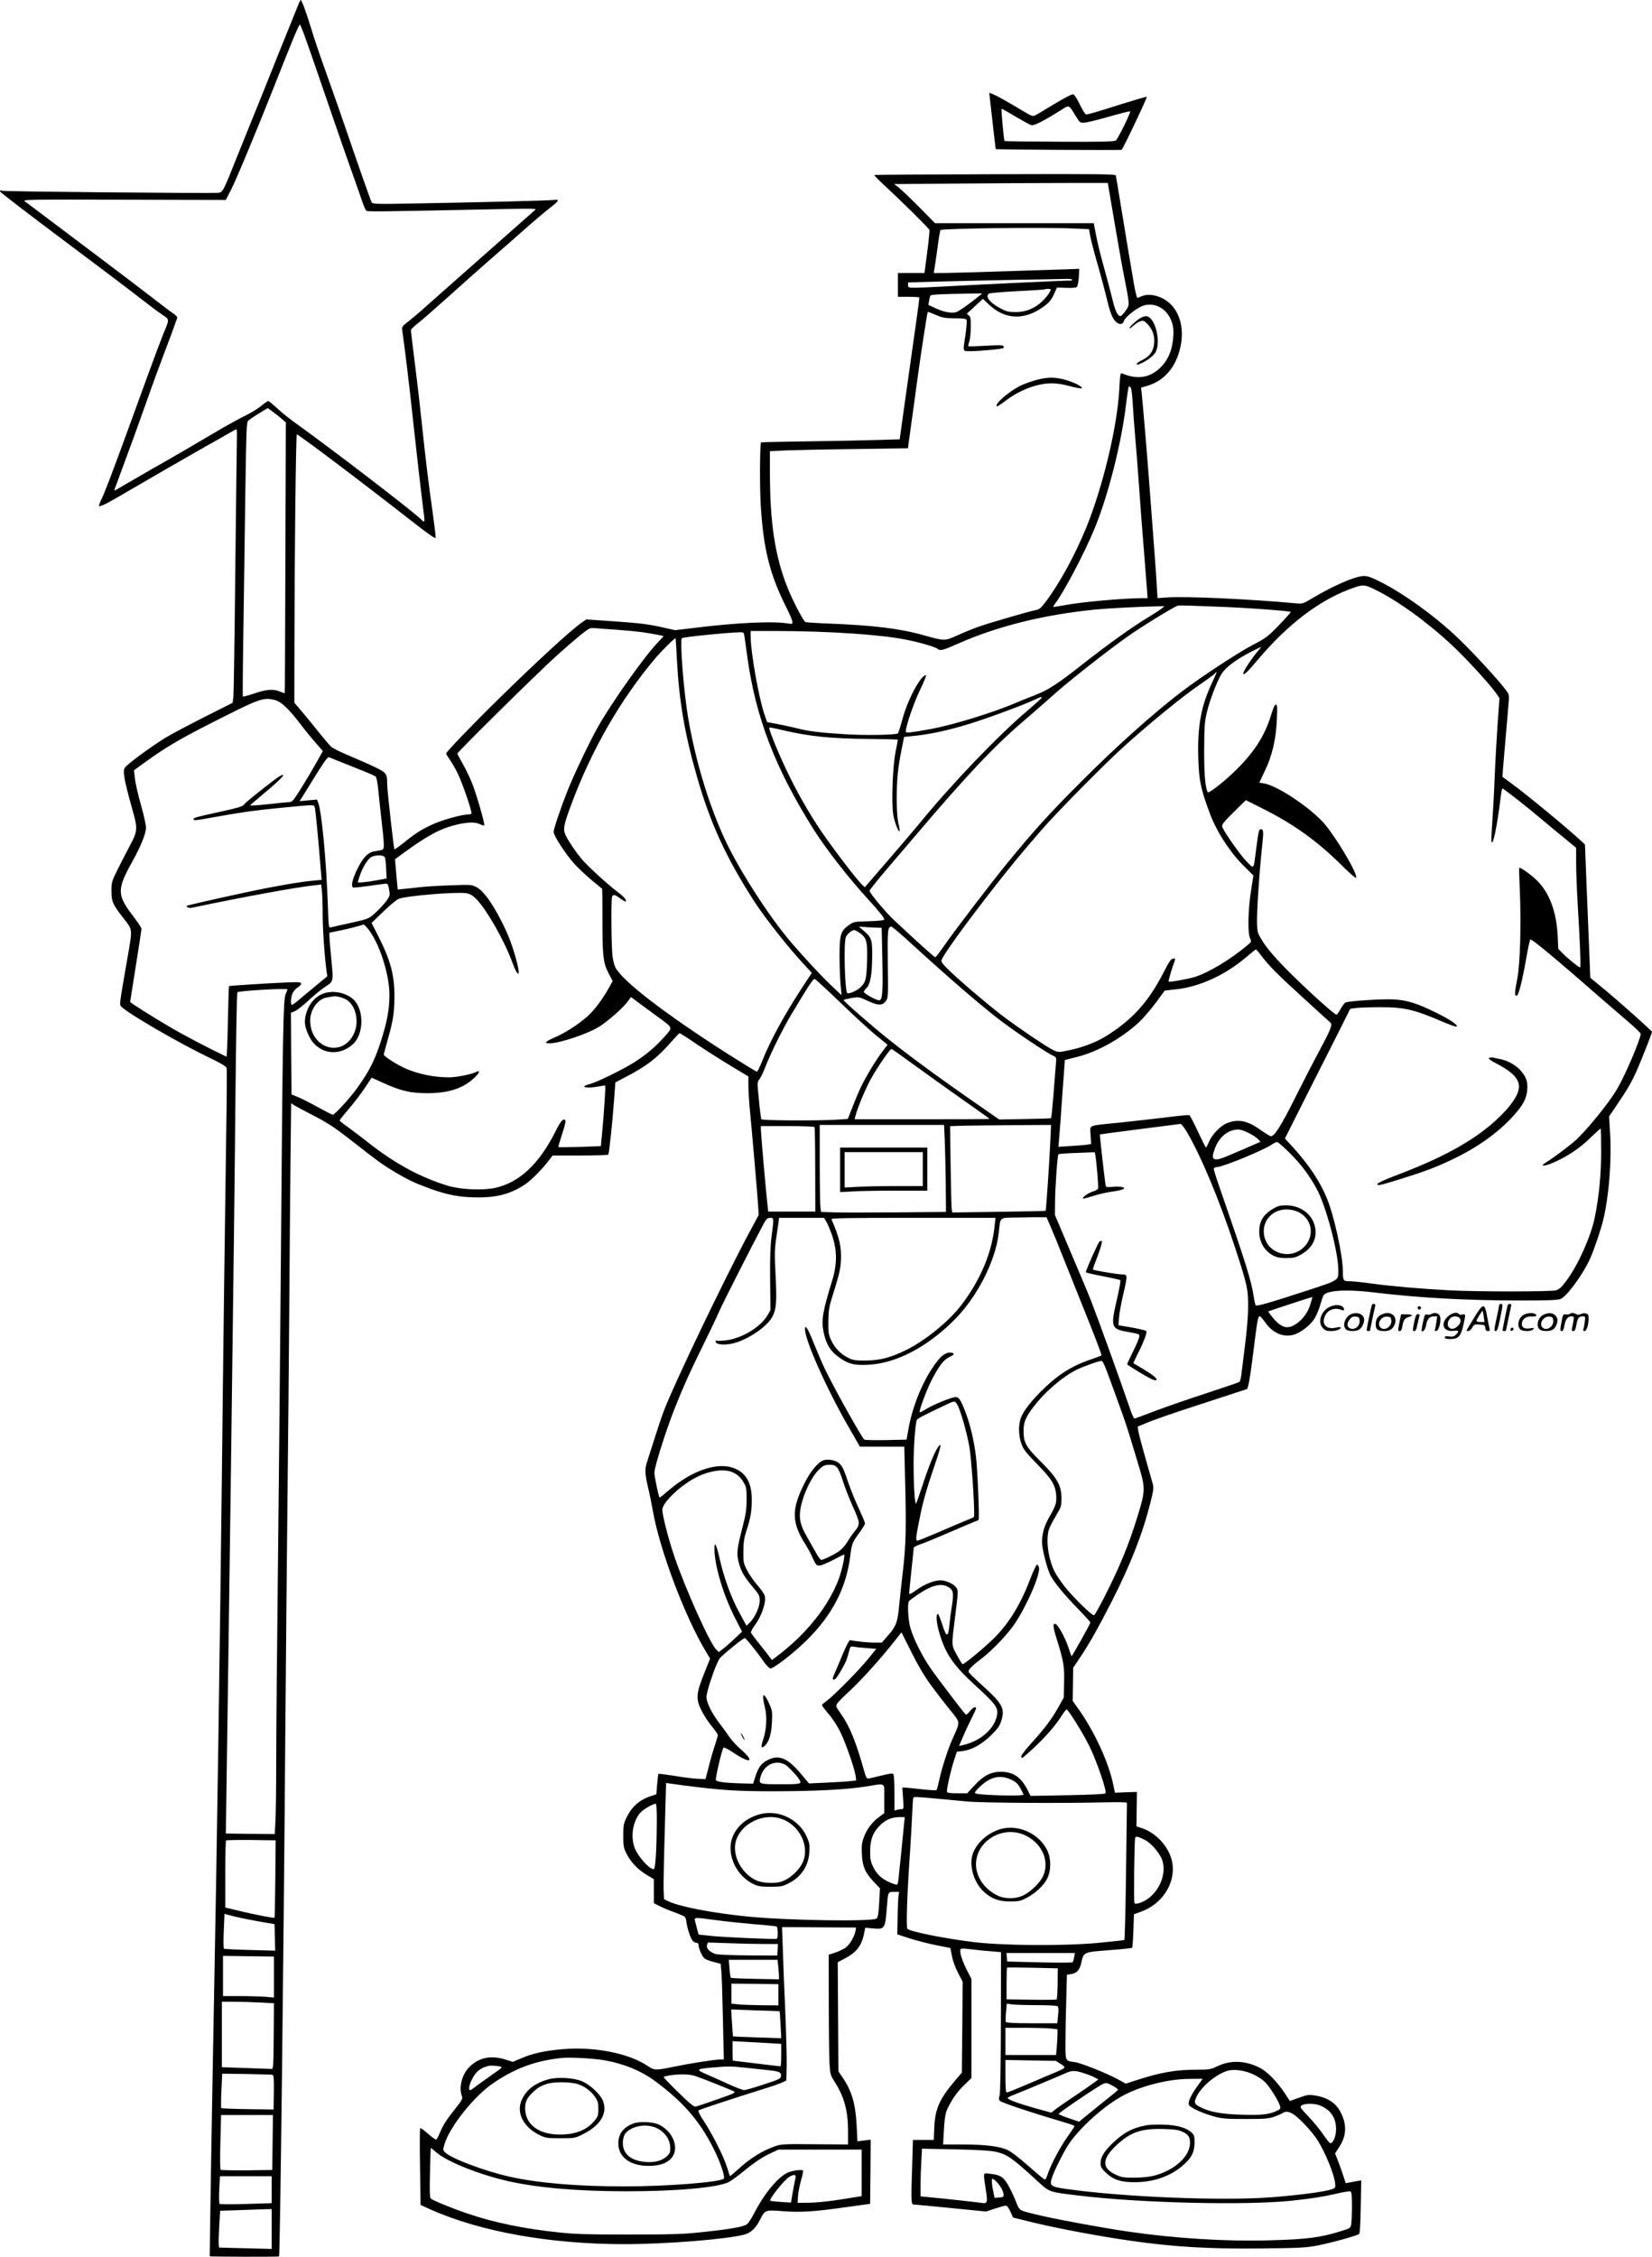
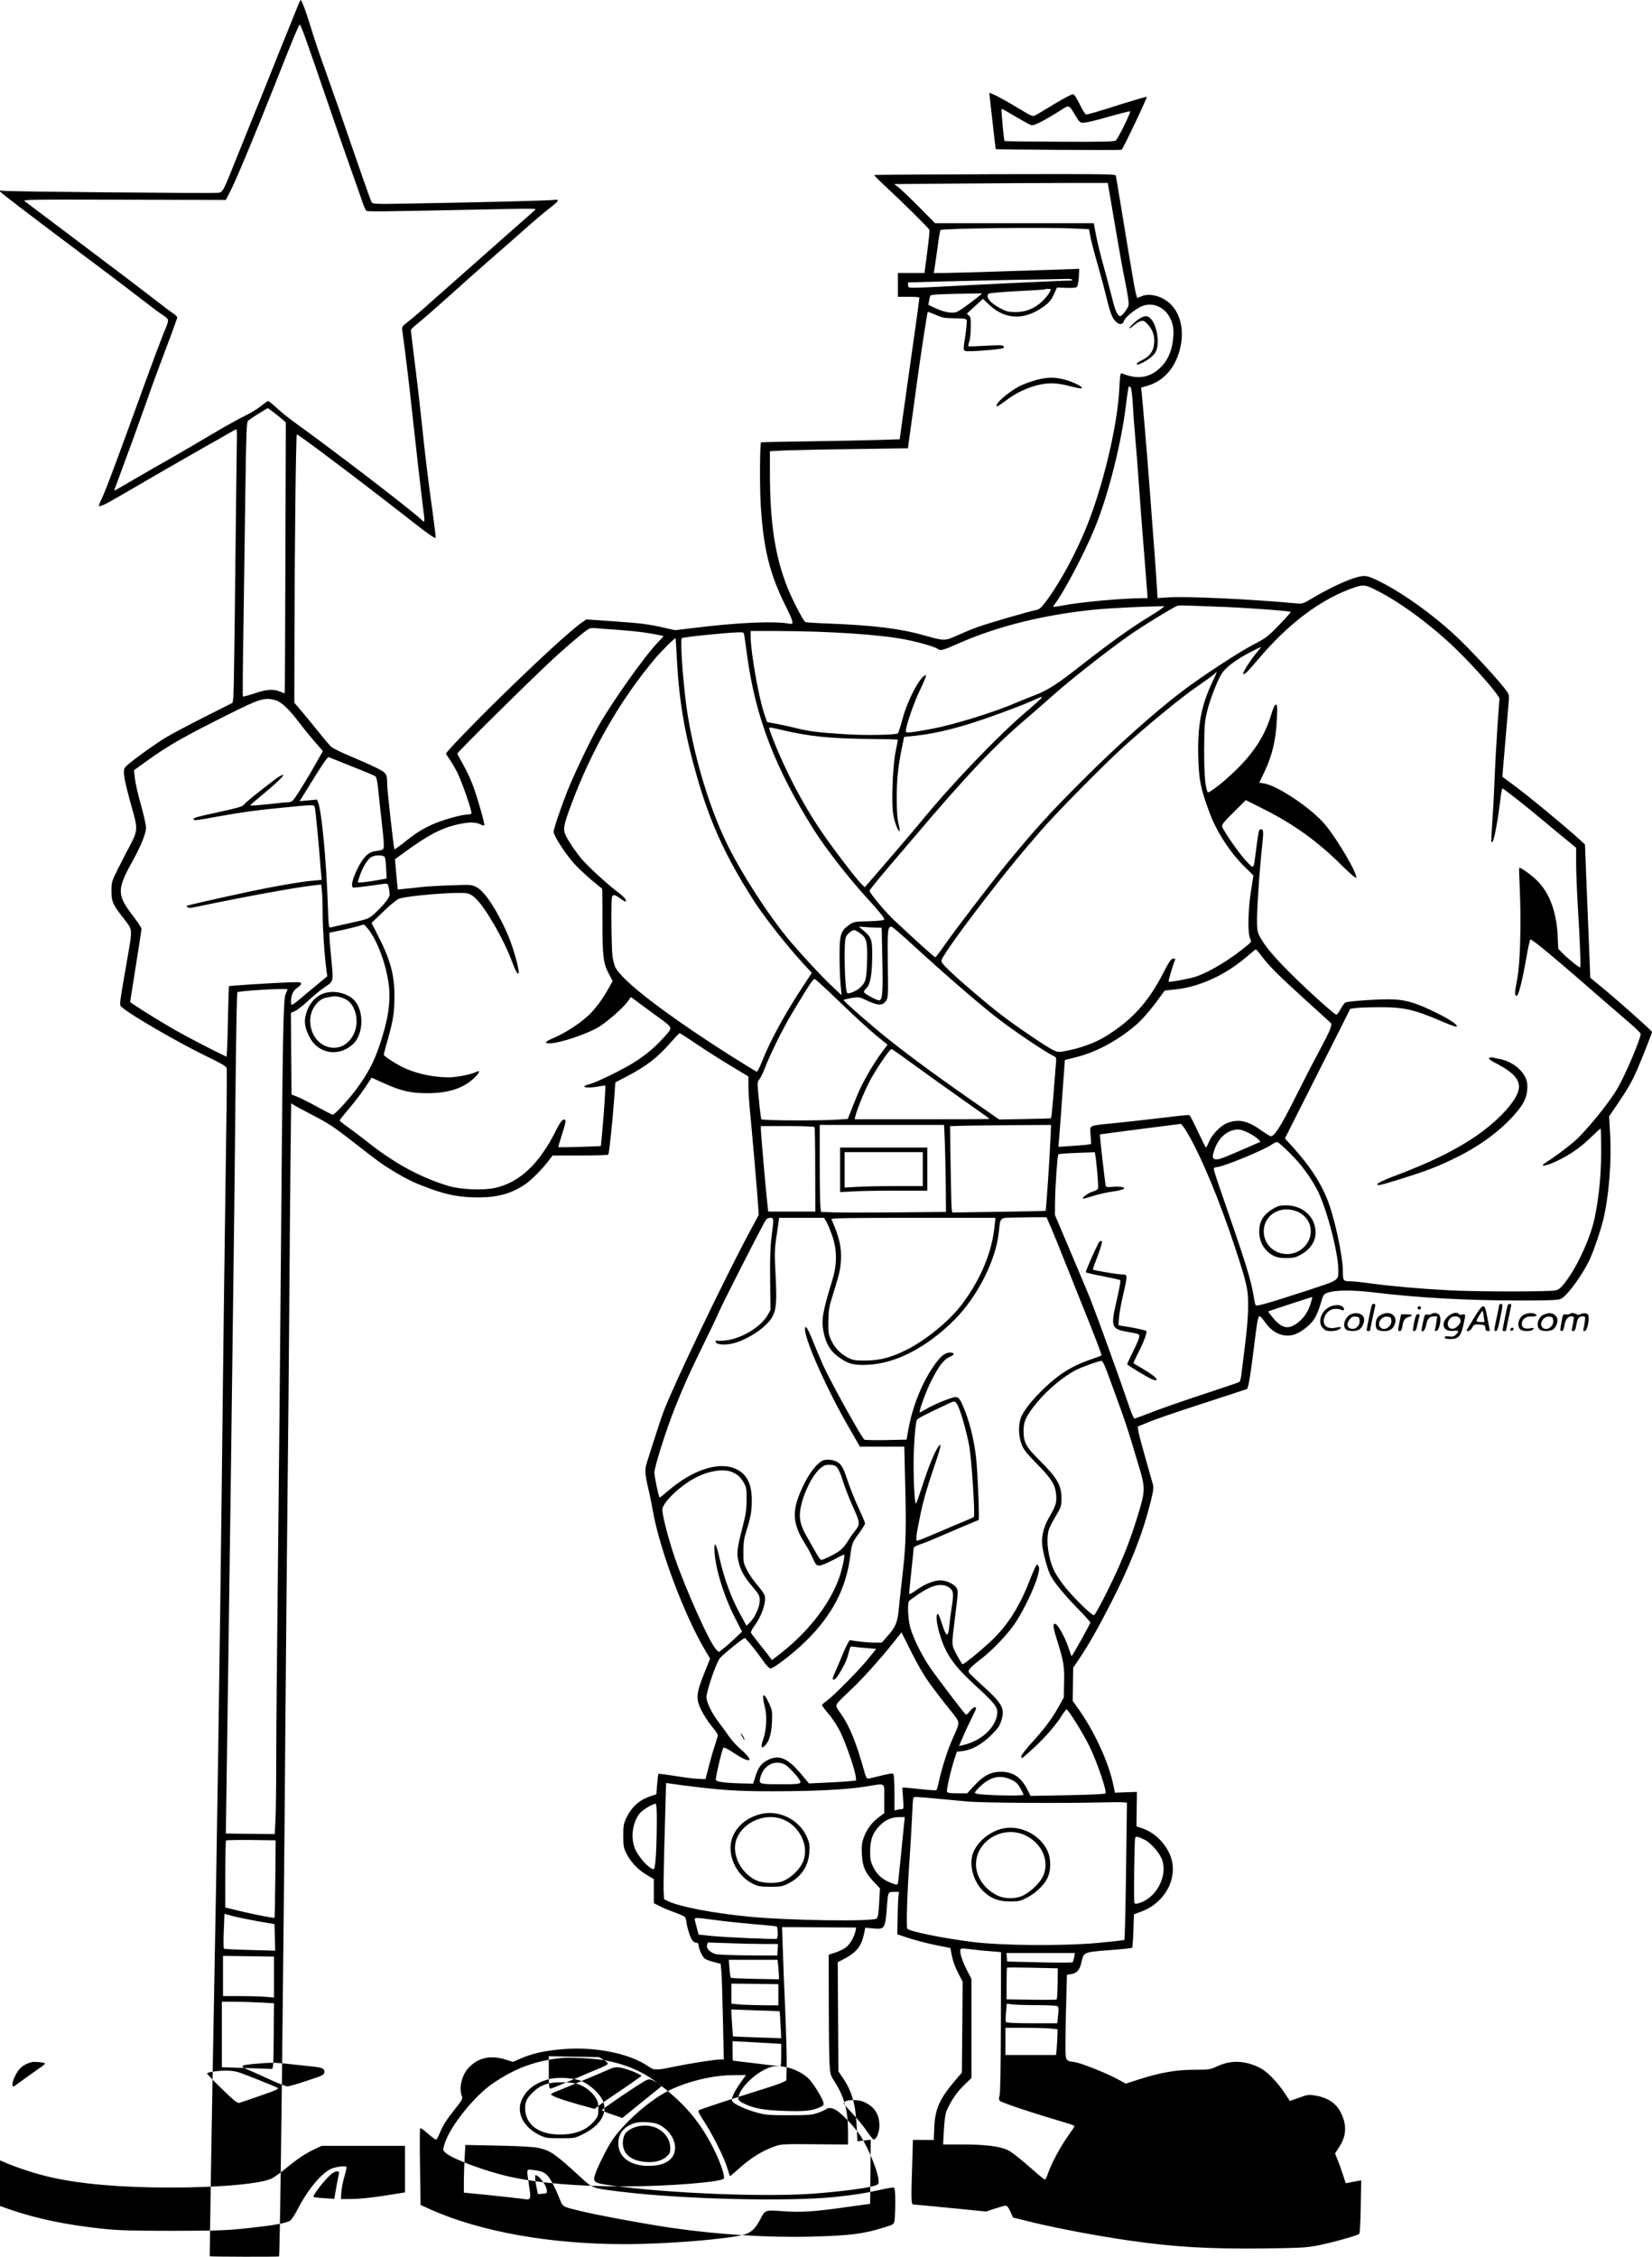
<svg xmlns="http://www.w3.org/2000/svg" version="1.0" viewBox="0 0 1458.936 1992.077" preserveAspectRatio="xMidYMid meet">
  <g transform="translate(-7.062,1996) scale(0.1,-0.1)" fill="#000000" stroke="none">
-     <path d="M2711 19933 c-7 -16 -89 -219 -183 -453 -93 -234 -189 -472 -213 -530 -24 -58 -89 -219 -145 -359 -130 -326 -131 -328 -172 -333 -59 -6 -1882 10 -1907 18 -18 5 -23 4 -19 -7 2 -8 249 -197 548 -421 300 -224 609 -458 687 -519 79 -62 167 -128 198 -148 64 -42 64 -36 7 -171 -21 -52 -87 -228 -146 -390 -59 -162 -132 -362 -162 -445 -140 -383 -209 -565 -236 -619 -16 -32 -27 -61 -23 -64 3 -3 27 5 53 17 44 22 107 58 557 320 99 57 248 142 330 189 83 46 176 99 208 118 32 19 61 34 65 34 4 0 6 -26 5 -57 -1 -32 -7 -551 -14 -1154 -6 -602 -14 -1119 -17 -1149 l-7 -54 -250 -126 c-137 -69 -291 -151 -341 -181 -121 -74 -341 -235 -360 -265 -22 -32 -7 -111 71 -389 42 -147 39 -176 -23 -292 -29 -54 -78 -150 -110 -213 -55 -111 -57 -118 -57 -195 0 -95 11 -119 109 -244 78 -100 77 -88 36 -326 -79 -455 -77 -433 -55 -454 67 -64 511 -321 757 -439 117 -56 166 -85 170 -99 3 -11 2 -251 -3 -534 -10 -665 -27 -1963 -39 -3074 -16 -1425 -46 -3440 -70 -4645 -15 -779 -39 -2234 -37 -2237 5 -4 608 -6 612 -1 9 9 40 2582 55 4583 6 732 15 1699 20 2150 5 451 12 1176 15 1610 3 435 8 1025 11 1313 l6 523 25 -16 c13 -9 79 -44 146 -79 158 -81 206 -113 379 -248 228 -178 248 -192 346 -252 132 -80 190 -107 334 -160 157 -56 265 -76 422 -76 176 0 297 35 421 120 48 33 150 136 200 203 l36 47 244 0 c134 0 246 3 248 8 7 11 37 291 50 472 l12 165 99 52 c181 95 271 165 391 302 39 44 73 80 77 81 5 0 77 -46 160 -103 84 -56 219 -142 301 -191 l147 -88 0 -81 c0 -45 5 -127 10 -182 19 -191 72 -801 76 -880 l5 -80 -86 -160 c-224 -419 -660 -1329 -752 -1570 -19 -49 -56 -161 -84 -250 -28 -88 -57 -179 -65 -203 -20 -60 -18 -104 10 -224 14 -56 32 -146 41 -198 59 -345 285 -945 472 -1253 l35 -58 -53 -132 c-70 -176 -74 -221 -27 -319 19 -40 60 -104 91 -142 32 -38 57 -75 57 -82 0 -7 -12 -49 -26 -91 -15 -43 -39 -127 -54 -188 l-29 -110 -68 3 c-37 1 -130 13 -206 26 -76 12 -139 20 -142 17 -2 -4 -7 -46 -11 -93 l-7 -87 -49 -16 c-101 -33 -170 -95 -217 -195 -23 -48 -26 -68 -26 -155 0 -89 3 -106 27 -155 37 -75 100 -142 178 -189 l65 -39 0 -106 0 -106 45 -23 c25 -14 86 -39 135 -57 50 -18 93 -37 96 -43 4 -5 10 -28 13 -51 9 -59 36 -138 54 -158 8 -10 23 -18 34 -18 12 0 18 -7 18 -22 1 -30 32 -99 54 -117 9 -8 45 -21 79 -30 l62 -16 6 -65 c4 -36 10 -226 14 -422 l8 -358 -34 0 c-47 0 -268 -35 -413 -65 -154 -32 -168 -31 -222 6 -165 113 -473 175 -755 150 -156 -13 -265 -37 -367 -81 l-72 -31 -66 21 c-131 40 -238 17 -322 -70 -62 -63 -91 -180 -62 -254 8 -22 2 -34 -57 -108 -82 -103 -110 -148 -139 -218 -12 -30 -26 -56 -31 -57 -6 -2 -38 22 -73 52 -34 31 -65 53 -69 48 -3 -4 -4 -159 -1 -343 l5 -334 95 -43 c439 -194 1051 -303 1705 -303 371 0 913 44 1061 85 58 17 99 56 138 133 43 85 44 85 201 73 158 -12 273 -5 575 38 l195 27 3 283 2 283 -58 -7 -59 -7 -7 137 c-10 199 -44 311 -130 435 l-31 45 -3 482 -3 482 43 22 c119 60 165 115 189 228 l11 54 70 -6 c105 -9 106 -7 123 213 9 109 9 110 61 110 l45 0 -5 -32 c-3 -18 -7 -103 -8 -188 l-3 -155 100 -33 c55 -18 161 -46 234 -61 l135 -27 13 -69 c8 -42 29 -101 54 -149 l41 -79 -3 -401 -4 -402 -59 -69 c-138 -163 -177 -249 -184 -412 l-5 -113 -92 0 -92 0 -6 -202 c-11 -331 -10 -368 11 -368 9 0 157 -14 329 -31 l312 -31 78 26 c43 14 86 26 96 26 11 0 25 -18 41 -53 l23 -52 174 -43 c223 -54 585 -122 859 -161 390 -56 691 -74 1170 -69 332 4 388 7 486 26 127 25 354 88 369 103 5 5 11 110 13 241 l4 231 -36 -6 c-20 -4 -51 -10 -69 -13 l-32 -6 -24 74 c-13 40 -34 99 -47 131 l-23 58 39 60 c61 94 66 191 14 296 -41 86 -117 137 -228 155 -56 9 -68 8 -142 -19 l-82 -29 -50 75 c-62 94 -152 185 -212 216 -129 66 -257 72 -375 17 -64 -30 -74 -32 -185 -32 -185 0 -318 -23 -531 -92 l-96 -31 -68 37 c-98 54 -327 145 -382 153 -86 11 -83 5 -83 172 0 81 3 249 7 373 l6 226 38 6 c50 8 76 37 90 104 21 91 17 89 243 107 110 8 202 18 205 21 3 3 8 71 11 151 l5 145 63 23 c178 64 295 235 279 407 -12 139 -129 281 -269 329 l-51 17 2 152 2 152 -97 -3 -97 -4 -14 67 c-41 204 -174 489 -323 693 l-36 50 2 147 2 146 60 89 c82 122 162 265 279 493 170 334 274 600 344 878 26 104 29 129 21 160 -91 317 -122 432 -128 467 l-6 42 49 20 c95 41 233 89 573 199 l345 113 12 40 c6 22 26 154 43 293 34 273 40 307 55 310 5 1 28 -25 51 -58 69 -99 176 -138 270 -99 60 25 130 83 162 133 17 26 42 85 55 132 24 82 26 85 63 99 67 24 223 25 409 2 401 -48 812 -71 1298 -71 249 0 325 3 351 14 55 23 201 223 261 360 38 86 94 253 115 341 50 211 74 514 60 757 l-9 153 68 100 c97 143 134 207 181 315 42 97 130 320 130 331 0 9 -287 265 -430 383 l-115 95 -11 278 c-6 153 -17 418 -24 588 l-12 310 -32 30 c-130 120 -474 404 -605 500 l-92 68 5 71 c11 134 46 541 51 596 4 42 1 61 -12 80 -62 91 -333 384 -473 512 -182 168 -429 346 -611 442 -151 79 -171 83 -260 56 -88 -26 -239 -98 -369 -175 -93 -56 -96 -56 -155 -51 -395 37 -973 64 -1136 52 l-86 -6 -7 117 c-7 117 -12 189 -61 833 -27 357 -61 758 -71 852 l-6 56 54 16 c152 44 256 167 294 346 33 156 -3 299 -97 384 -70 63 -176 90 -243 62 -21 -9 -40 -16 -41 -16 -6 0 -26 91 -39 175 -8 50 -26 155 -40 235 -13 80 -43 260 -66 400 -23 140 -43 262 -45 270 -4 13 -130 15 -1067 12 -584 -2 -1064 -5 -1066 -7 -3 -2 33 -39 79 -82 177 -164 404 -389 408 -403 2 -8 -7 -97 -20 -197 l-24 -183 -117 0 -118 0 0 -105 0 -105 95 0 c52 0 95 -3 95 -7 0 -12 -36 -277 -69 -503 -16 -113 -46 -327 -67 -476 l-38 -272 -191 -6 c-104 -3 -379 -9 -610 -12 -231 -3 -421 -7 -423 -9 -11 -10 -13 -394 -3 -555 24 -386 78 -605 222 -894 68 -137 73 -160 32 -152 -129 25 -454 11 -834 -36 l-176 -21 -94 21 c-140 32 -202 40 -457 58 l-233 16 -41 -28 c-98 -69 -382 -329 -728 -668 -238 -233 -470 -475 -470 -488 0 -4 16 -30 35 -57 19 -27 52 -84 72 -127 44 -95 125 -333 117 -345 -3 -5 -17 -9 -32 -9 -54 0 -232 -50 -315 -89 -96 -44 -149 -78 -255 -164 -41 -32 -76 -57 -78 -54 -6 6 -64 523 -64 573 0 94 -5 101 -99 148 -47 23 -151 69 -229 102 -79 32 -155 70 -169 84 -14 14 -60 68 -102 120 -41 52 -108 134 -148 181 l-73 86 1 534 c1 791 13 1826 21 1834 7 7 571 -418 1026 -774 133 -104 198 -149 200 -139 2 9 -11 112 -27 229 -37 260 -62 466 -96 789 -14 135 -37 335 -51 445 -31 246 -44 356 -44 372 0 6 29 34 65 62 36 28 156 134 268 234 111 100 276 247 367 326 91 79 230 201 310 272 80 71 176 152 214 181 84 64 93 81 39 73 -43 -6 -644 -21 -1219 -31 -368 -7 -382 -6 -392 12 -10 19 -104 286 -277 790 -52 148 -121 345 -154 436 -33 92 -80 233 -105 315 -40 132 -81 243 -90 243 -1 0 -8 -12 -15 -27z m42 -268 c27 -72 133 -378 262 -755 40 -118 110 -318 155 -445 45 -126 91 -257 102 -290 11 -33 26 -66 32 -73 12 -12 17 -12 1236 13 237 5 273 4 257 -8 -9 -8 -108 -95 -219 -193 -358 -317 -393 -347 -508 -449 -63 -55 -160 -141 -216 -191 -56 -51 -132 -116 -169 -145 -67 -52 -67 -53 -61 -93 20 -135 59 -459 85 -701 42 -387 79 -709 96 -843 21 -156 21 -152 -22 -111 -93 87 -793 623 -1102 844 -54 39 -129 98 -165 133 -37 34 -71 62 -77 62 -5 0 -34 -20 -64 -45 -30 -24 -92 -62 -138 -84 -45 -22 -129 -68 -187 -101 -290 -171 -470 -276 -620 -360 -91 -52 -205 -118 -254 -147 -49 -29 -91 -53 -93 -53 -3 0 -2 8 2 18 4 9 31 82 60 162 30 80 77 208 105 285 28 77 83 230 122 340 38 110 105 292 148 405 43 113 85 225 93 250 9 25 18 52 22 61 4 11 -7 24 -37 44 -24 16 -92 67 -153 115 -60 47 -303 232 -540 410 -558 420 -586 442 -615 462 -24 17 21 17 875 15 l900 -2 43 84 c45 84 236 545 387 926 154 391 218 546 225 538 3 -4 18 -39 33 -78z m7163 -1685 c34 -201 73 -419 87 -485 14 -66 28 -146 32 -177 7 -52 5 -60 -24 -102 -18 -25 -38 -46 -46 -46 -24 0 -45 43 -71 151 -14 57 -47 183 -74 279 -27 96 -56 213 -65 260 -9 47 -18 95 -21 108 l-4 22 -701 0 -701 0 -141 143 c-78 79 -160 156 -181 173 l-39 29 609 5 c335 3 760 5 944 5 l334 0 62 -365z m-369 -37 l141 -6 12 -66 c7 -36 36 -149 66 -251 29 -102 64 -233 78 -292 29 -123 48 -173 78 -205 30 -32 66 -30 74 3 7 27 83 93 146 125 94 48 208 7 261 -96 30 -59 37 -110 26 -200 -12 -105 -53 -189 -119 -248 -94 -85 -199 -98 -331 -43 -14 6 -17 -10 -23 -130 -16 -332 -144 -867 -293 -1233 -94 -230 -227 -476 -346 -638 -49 -66 -66 -82 -93 -87 -66 -13 -425 -117 -516 -150 -51 -18 -135 -53 -186 -76 -109 -49 -110 -49 -292 2 -212 60 -449 89 -852 104 -102 4 -190 10 -195 13 -20 13 -113 192 -157 302 -111 278 -156 572 -156 1020 l0 186 138 7 c75 3 349 9 609 12 l472 7 6 46 c3 25 15 107 25 181 11 74 33 239 50 365 28 209 89 607 94 612 1 2 34 -11 72 -27 60 -26 81 -29 167 -30 81 0 99 -3 104 -16 3 -9 -1 -67 -10 -128 -24 -157 -27 -146 41 -146 83 0 285 19 294 28 4 4 4 12 0 18 -5 8 -51 8 -156 2 -81 -5 -151 -7 -153 -4 -3 3 1 22 8 43 7 21 13 78 13 126 1 76 -2 90 -18 103 -11 7 -18 15 -15 17 2 2 35 32 72 66 l68 63 55 -52 c142 -134 314 -139 483 -15 48 35 65 56 88 105 l28 62 82 -3 c53 -2 87 1 94 8 7 7 14 45 17 86 l4 74 -108 -4 c-60 -2 -311 -10 -559 -18 -247 -8 -488 -15 -534 -15 l-84 0 7 43 c4 23 16 107 27 186 10 80 22 147 25 150 15 15 919 26 1171 14z m-7 -452 c0 -5 -6 -8 -12 -8 -21 3 -777 -33 -1143 -53 -99 -6 -206 -10 -237 -10 -54 0 -58 2 -58 24 l0 23 288 8 c158 4 458 11 667 15 209 3 406 7 438 8 31 1 57 -2 57 -7z m-190 -86 c0 -17 -34 -65 -72 -102 -67 -65 -147 -98 -238 -98 -66 1 -83 5 -138 35 -90 48 -132 102 -99 128 6 5 120 15 252 22 132 6 242 14 244 16 7 6 51 5 51 -1z m-630 -56 c-84 -69 -185 -140 -207 -145 -42 -11 -109 2 -178 34 l-66 31 7 38 c3 21 9 41 13 45 7 8 109 13 316 16 l140 2 -25 -21z m1337 -811 c6 -7 13 -69 17 -138 4 -69 13 -197 21 -285 8 -88 24 -290 35 -450 11 -159 31 -425 45 -590 13 -165 25 -321 27 -347 l3 -48 -35 0 c-191 -1 -554 -34 -714 -65 -44 -8 -81 -14 -83 -12 -2 2 5 15 15 28 75 96 263 452 351 668 120 292 238 760 277 1099 10 84 21 152 25 152 3 0 11 -6 16 -12z m-7502 -272 l40 -35 -4 -1193 c-2 -656 -4 -1194 -6 -1196 -2 -2 -20 4 -41 13 -59 25 -118 21 -226 -16 -54 -18 -100 -30 -103 -28 -2 3 0 291 6 640 5 348 13 892 17 1207 7 481 10 575 23 587 8 8 50 37 94 64 l80 49 40 -29 c22 -16 58 -44 80 -63z m9660 -1511 c198 -97 456 -283 675 -487 135 -126 340 -350 398 -434 l25 -37 -17 -236 c-9 -130 -21 -344 -26 -476 -5 -132 -15 -308 -21 -391 -6 -83 -9 -158 -6 -165 13 -36 49 138 78 374 6 53 14 97 18 97 10 0 224 -168 356 -280 66 -55 159 -133 208 -172 l87 -72 0 -130 c0 -72 6 -239 14 -371 21 -348 29 -555 21 -555 -12 0 -119 87 -156 127 l-37 38 -5 115 c-11 212 -72 377 -181 486 -54 53 -152 123 -159 113 -2 -2 1 -94 6 -204 12 -295 3 -634 -22 -770 -25 -130 -26 -155 -7 -155 17 0 49 124 86 334 15 88 31 161 36 163 15 5 247 -189 649 -541 61 -53 158 -137 218 -188 59 -50 107 -97 107 -104 0 -45 -136 -365 -207 -485 -75 -129 -286 -387 -385 -470 -63 -53 -186 -145 -243 -179 -69 -43 -7 -37 90 9 119 56 216 123 308 214 44 43 81 76 83 74 3 -2 5 -94 5 -203 0 -201 -19 -399 -57 -584 -34 -164 -144 -411 -244 -547 -49 -67 -68 -84 -98 -93 -48 -13 -698 -13 -942 0 -262 14 -522 37 -687 60 -79 11 -165 20 -192 20 -57 0 -61 6 -61 86 0 142 -78 497 -144 653 -62 148 -157 289 -295 442 l-73 79 198 393 c109 215 239 473 289 572 l90 180 50 7 c28 3 121 7 207 7 217 1 306 -19 559 -128 63 -27 118 -47 123 -43 18 11 -60 64 -179 122 -172 85 -259 112 -380 118 -101 5 -398 -14 -424 -28 -7 -4 -25 -29 -40 -55 -14 -27 -31 -50 -37 -52 -15 -5 -304 258 -464 423 -87 89 -153 168 -185 219 -48 76 -50 83 -53 162 -4 88 20 451 44 676 15 139 14 157 -11 157 -16 0 -20 -16 -40 -170 -25 -194 -17 -182 -81 -119 -56 55 -210 274 -220 313 -4 17 16 43 102 127 l107 106 171 -86 c253 -128 462 -278 666 -480 89 -88 136 -128 138 -118 8 41 -162 330 -273 466 -118 142 -418 345 -543 366 l-40 6 49 104 c65 136 98 277 106 453 5 112 4 132 -9 132 -10 0 -24 -31 -42 -92 -57 -189 -160 -346 -342 -516 -102 -96 -210 -177 -217 -165 -22 38 -32 149 -32 368 1 210 4 252 23 333 24 106 92 283 133 347 35 54 125 122 244 184 116 59 114 59 84 25 -58 -66 -139 -188 -139 -209 0 -22 39 14 115 105 279 334 571 554 869 655 76 25 93 24 181 -20z m-1405 -150 c232 -7 660 -38 660 -47 0 -4 -47 -57 -105 -117 -98 -101 -114 -113 -227 -172 -129 -67 -453 -279 -623 -408 -244 -184 -592 -495 -900 -805 -281 -281 -409 -423 -649 -715 -147 -180 -458 -587 -560 -733 -37 -54 -71 -98 -76 -98 -8 0 -181 156 -365 329 -76 71 -215 238 -215 258 0 7 70 94 156 195 86 101 189 221 229 268 471 555 713 812 984 1043 85 73 202 175 260 227 129 116 467 382 651 512 118 84 398 256 440 271 8 3 56 3 105 1 50 -2 155 -6 235 -9z m-482 -18 c-15 -12 -71 -48 -125 -81 -129 -77 -348 -234 -553 -395 -241 -190 -321 -242 -446 -290 -60 -23 -134 -53 -164 -66 -188 -82 -549 -193 -742 -229 -186 -34 -228 -39 -228 -23 0 47 70 251 125 365 35 72 59 132 53 132 -46 0 -162 -216 -208 -390 -17 -63 -35 -119 -39 -123 -15 -15 -286 -20 -471 -8 -225 14 -320 26 -425 53 -44 11 -120 28 -170 37 l-90 17 -24 70 c-50 146 -121 549 -121 684 l0 50 233 0 c453 -1 912 -31 1137 -76 118 -23 263 -65 282 -82 22 -19 45 -13 183 48 350 154 758 255 1215 300 101 10 390 25 550 28 l55 1 -27 -22z m-4798 -187 c80 -6 174 -15 210 -20 100 -15 190 -32 190 -36 0 -2 -23 -27 -51 -56 -121 -127 -408 -532 -529 -747 -73 -130 -208 -413 -265 -555 -62 -156 -125 -342 -125 -370 0 -33 106 -196 180 -278 35 -39 105 -104 154 -146 50 -41 92 -76 94 -77 2 -2 3 -113 3 -246 -1 -342 6 -408 53 -498 l37 -71 -32 -58 c-58 -105 -132 -203 -193 -256 -81 -71 -194 -144 -289 -185 -83 -36 -96 -51 -44 -51 94 1 350 88 447 152 81 54 200 159 239 211 l34 46 71 -53 c39 -29 112 -82 162 -119 142 -104 138 -94 65 -176 -84 -94 -161 -159 -267 -227 -106 -67 -336 -179 -399 -195 -95 -24 -24 -40 85 -19 29 6 55 9 56 7 4 -4 -12 -251 -27 -408 l-12 -126 -185 -7 c-102 -3 -187 -4 -190 -2 -2 3 13 55 33 116 26 79 34 115 27 122 -18 18 -40 -8 -87 -102 -144 -286 -317 -448 -532 -496 -109 -24 -307 -15 -418 19 -256 79 -483 205 -730 403 -38 30 -105 80 -147 111 -43 30 -78 58 -78 62 0 4 36 50 81 102 44 52 108 135 141 185 l61 91 106 -48 c152 -69 238 -89 384 -89 185 0 315 41 413 132 52 48 61 77 16 54 -39 -20 -171 -46 -234 -46 -130 0 -257 25 -375 73 -71 29 -203 112 -203 127 0 6 16 66 35 133 49 174 58 235 59 382 1 185 -35 319 -139 524 l-63 124 105 101 c57 56 119 106 136 112 77 28 512 63 597 49 32 -5 54 -19 87 -51 89 -90 245 -362 314 -549 59 -162 83 -140 34 31 -38 133 -72 218 -132 334 -78 152 -157 260 -213 288 -44 23 -50 24 -223 17 -98 -3 -217 -10 -265 -15 -48 -6 -114 -13 -148 -16 l-61 -6 -6 63 c-3 35 -9 96 -12 134 l-6 70 68 50 c220 161 331 220 474 255 101 24 169 25 210 4 17 -8 33 -13 36 -10 9 8 -69 278 -108 374 -20 51 -58 128 -83 172 -25 43 -46 83 -46 88 0 14 716 720 883 870 157 140 258 224 287 235 8 3 35 4 60 1 25 -2 110 -9 190 -14z m1114 -52 c3 -18 15 -100 26 -183 74 -539 248 -990 587 -1528 104 -165 309 -429 473 -607 104 -114 150 -171 150 -187 0 -7 -49 -12 -134 -15 -131 -3 -135 -4 -177 -33 -74 -52 -84 -85 -84 -270 0 -88 4 -203 9 -255 l9 -95 -87 82 c-83 77 -248 255 -362 388 -193 227 -451 628 -576 893 -146 310 -268 714 -332 1097 -38 229 -73 680 -53 692 16 10 377 47 494 51 52 2 52 2 57 -30z m-595 -218 c20 -365 69 -652 178 -1030 118 -412 260 -718 510 -1105 98 -149 303 -409 446 -561 l57 -62 -71 -108 c-168 -255 -296 -489 -370 -677 -19 -48 -39 -87 -44 -87 -6 0 -118 69 -251 153 -558 356 -936 646 -999 768 -8 15 -19 58 -25 96 -10 74 -14 501 -4 527 9 23 25 20 72 -15 24 -17 45 -29 48 -27 12 12 -13 41 -79 91 -89 67 -262 227 -312 287 -49 59 -107 144 -135 199 -29 58 -24 90 39 261 181 494 441 946 754 1315 54 63 169 177 174 171 1 -1 7 -89 12 -196z m4731 -185 c-101 -210 -135 -392 -127 -670 6 -204 20 -275 102 -495 59 -160 180 -346 303 -467 l82 -81 -21 -134 c-26 -162 -31 -366 -10 -417 15 -34 14 -35 -20 -63 -144 -123 -343 -243 -464 -281 -60 -19 -227 -49 -234 -42 -4 5 33 131 57 193 3 10 -2 13 -18 10 -18 -2 -36 -29 -84 -123 -134 -262 -281 -423 -517 -567 -82 -50 -204 -96 -317 -119 -91 -19 -94 -19 -135 -1 -54 24 -331 211 -467 316 -130 100 -372 306 -462 395 -53 51 -67 70 -62 86 16 49 214 323 478 660 149 189 207 260 405 489 129 149 540 566 716 726 214 195 531 455 671 549 71 49 136 96 143 105 25 30 20 12 -19 -69z m-1510 -143 c0 -5 -55 -55 -122 -112 -264 -223 -681 -659 -964 -1007 -33 -40 -153 -181 -267 -313 l-209 -242 -30 29 c-43 40 -260 325 -360 473 -102 150 -217 352 -302 533 -72 149 -160 367 -152 374 2 3 53 -6 113 -21 244 -57 425 -76 782 -79 133 -1 241 -4 241 -7 0 -3 -9 -52 -21 -110 -25 -133 -37 -442 -20 -548 10 -67 46 -160 57 -149 2 2 -2 33 -11 68 -10 42 -15 116 -15 219 0 171 10 270 43 435 l22 110 113 12 c128 14 281 48 446 98 150 45 448 154 561 204 105 47 95 43 95 33z m-6766 -23 c51 -14 121 -81 212 -201 40 -53 103 -130 140 -172 l66 -76 -57 -101 c-57 -102 -142 -242 -189 -311 -19 -28 -33 -38 -53 -39 -16 0 -99 -8 -185 -18 -87 -9 -158 -14 -158 -11 0 3 42 40 93 82 141 116 214 187 196 188 -10 0 -39 -17 -66 -37 -175 -134 -265 -207 -277 -225 -12 -17 -53 -29 -208 -63 -220 -48 -238 -53 -238 -66 0 -14 20 -12 200 21 242 43 342 57 570 79 318 31 292 31 302 -4 6 -25 32 -295 53 -561 l6 -71 -77 -7 c-112 -10 -344 -50 -559 -96 -290 -62 -549 -121 -555 -126 -8 -8 21 -22 39 -18 478 100 921 181 1087 199 l61 7 6 -54 c4 -29 7 -121 7 -204 0 -131 17 -380 35 -511 l6 -41 -98 -81 c-54 -44 -122 -101 -151 -126 -30 -25 -58 -45 -63 -45 -14 0 -10 69 6 104 9 18 29 40 45 50 17 9 30 24 30 33 0 14 -17 15 -142 10 -143 -6 -491 -28 -495 -32 -2 -1 -6 -142 -10 -314 -3 -171 -9 -310 -12 -309 -155 74 -374 188 -501 263 -156 91 -350 214 -350 221 0 2 23 145 50 317 28 173 50 320 50 329 0 8 -33 58 -74 112 -143 186 -144 233 -8 479 77 138 122 250 122 301 0 24 -20 115 -45 202 -25 88 -49 192 -53 232 l-8 73 115 83 c188 135 317 209 711 406 287 144 327 156 424 129z m556 -537 c41 -17 129 -52 195 -78 66 -26 126 -52 133 -59 8 -7 17 -54 23 -116 5 -57 19 -178 29 -269 11 -91 20 -186 20 -212 0 -52 4 -49 -83 -63 -57 -9 -102 -56 -152 -159 -42 -86 -56 -148 -37 -160 5 -3 69 4 143 14 74 11 142 20 151 20 12 0 19 -14 25 -52 9 -50 7 -56 -21 -97 -17 -24 -59 -70 -93 -102 -67 -62 -63 -60 -258 -103 -66 -14 -129 -29 -141 -32 -21 -5 -21 -2 -28 193 -14 404 -54 824 -85 907 l-11 28 -77 -7 -77 -7 16 24 c9 14 46 74 83 134 110 179 149 235 160 230 5 -2 44 -17 85 -34z m409 -849 c5 -10 10 -56 12 -103 l4 -85 -95 -17 c-89 -16 -160 -22 -160 -15 0 2 9 30 20 62 27 79 75 152 108 164 45 16 100 13 111 -6z m-150 -630 c99 -120 191 -401 191 -584 0 -131 -22 -245 -80 -424 -53 -161 -101 -255 -204 -398 -65 -91 -199 -237 -217 -237 -5 0 -64 30 -130 66 -66 37 -145 77 -177 90 l-57 23 -3 360 -2 361 34 14 c19 8 71 48 116 90 44 41 106 93 138 115 92 62 88 47 69 249 -10 97 -17 191 -17 208 l0 31 108 22 c59 13 125 29 147 36 22 7 43 13 47 14 3 1 20 -16 37 -36z m4502 8 l36 -1 6 -284 c6 -289 1 -356 -29 -356 -25 0 -134 60 -134 74 0 7 9 21 20 31 35 32 51 112 53 267 2 163 -3 181 -75 242 l-43 37 65 -5 c36 -3 81 -5 101 -5z m327 -167 c319 -291 601 -533 763 -656 140 -106 405 -283 465 -310 24 -11 25 -15 19 -77 -3 -36 -12 -156 -21 -266 -9 -110 -18 -202 -21 -205 -2 -3 -107 -6 -231 -8 l-227 -4 -85 59 c-416 287 -674 475 -895 651 -137 109 -393 332 -394 344 -1 3 30 11 67 18 69 11 69 11 146 -25 92 -43 129 -43 160 -2 20 28 21 37 17 328 -3 303 -1 329 33 329 7 0 99 -79 204 -176z m-487 122 c63 -43 72 -77 67 -250 -5 -163 -11 -188 -65 -237 -29 -27 -100 -56 -110 -45 -22 21 -32 437 -13 492 10 28 52 63 75 64 6 0 27 -11 46 -24z m3547 -200 c70 -93 150 -173 377 -379 121 -110 227 -206 235 -214 20 -18 6 -54 -101 -255 -50 -92 -146 -279 -214 -415 -117 -235 -179 -333 -210 -333 -8 0 -48 25 -91 55 -117 84 -201 101 -301 59 -54 -22 -129 -100 -154 -160 -13 -30 -25 -54 -28 -54 -3 1 -35 64 -71 141 -36 78 -70 143 -76 146 -7 2 -101 -7 -210 -21 -110 -13 -293 -34 -409 -46 -289 -29 -258 -16 -253 -110 l5 -78 -31 -6 c-17 -3 -82 -8 -145 -12 l-113 -7 7 84 c4 46 17 219 28 383 l22 299 106 27 c182 45 389 161 545 303 37 34 104 112 149 172 l82 111 100 11 c212 23 440 129 628 291 39 34 73 61 76 61 4 1 25 -23 47 -53z m-3716 -416 c117 -113 259 -243 315 -289 l102 -83 -55 -73 c-31 -41 -84 -124 -119 -186 -60 -105 -81 -151 -149 -325 l-28 -71 -87 -6 c-154 -11 -669 -9 -676 3 -4 6 -14 82 -22 169 -16 158 -16 159 5 185 11 15 33 59 48 99 48 125 158 347 239 482 157 261 187 306 201 303 7 -2 109 -95 226 -208z m-4882 116 c0 -2 -8 -21 -17 -42 -21 -48 -26 -328 -42 -2369 -6 -775 -18 -1988 -26 -2695 -8 -707 -15 -1474 -15 -1705 0 -231 -3 -471 -7 -533 l-6 -112 -216 2 -216 3 3 200 c5 311 31 2169 42 2995 24 1836 32 2454 40 3309 5 503 12 917 17 922 14 13 443 38 443 25z m5418 -583 c87 -64 426 -307 641 -458 77 -54 141 -100 141 -102 0 -2 -268 -3 -596 -3 l-596 0 7 28 c18 72 90 245 140 334 58 103 164 257 178 258 4 0 43 -26 85 -57z m2527 -680 c124 -211 285 -597 422 -1013 108 -329 118 -374 116 -530 0 -79 -12 -219 -28 -340 -14 -113 -29 -229 -32 -257 -3 -29 -11 -57 -17 -62 -6 -4 -132 -47 -281 -96 -148 -48 -351 -118 -450 -155 -99 -38 -186 -70 -193 -72 -8 -2 -26 37 -51 112 -68 201 -273 769 -334 925 -20 50 -52 128 -72 175 -20 47 -84 198 -142 335 l-106 250 1 110 c1 137 21 418 30 426 4 4 78 9 164 12 l157 6 5 -27 c11 -61 29 -280 24 -294 -3 -8 -24 -20 -47 -26 -44 -14 -107 -61 -81 -62 8 0 51 12 95 26 44 14 120 31 169 37 90 13 121 30 69 40 -15 3 -51 3 -80 0 -40 -4 -54 -2 -57 8 -5 13 -55 452 -52 455 1 2 676 89 713 93 7 0 33 -34 58 -76z m-2141 -65 c3 -73 7 -246 9 -384 l2 -252 -435 -4 c-239 -2 -487 -2 -551 0 l-117 4 -6 45 c-3 25 -6 198 -6 384 l0 339 549 0 549 0 6 -132z m932 -20 c-8 -183 -37 -602 -41 -606 -2 -2 -188 -6 -414 -9 l-410 -6 -5 24 c-3 13 -7 185 -10 381 l-5 357 117 4 c64 1 265 4 446 5 l329 2 -7 -152z m-2082 133 c3 -4 6 -174 6 -377 l1 -369 -208 0 -208 0 -7 65 c-13 109 -58 628 -58 660 l0 30 234 0 c129 0 237 -4 240 -9z m3832 -51 c33 -16 71 -41 83 -54 l24 -25 -24 -10 c-13 -6 -67 -29 -119 -52 -185 -80 -215 -92 -245 -93 -40 -1 -43 22 -14 99 37 100 116 163 205 165 17 0 58 -13 90 -30z m369 -182 c98 -99 167 -191 232 -309 82 -147 193 -562 193 -721 0 -94 12 -86 -297 -187 -323 -105 -425 -134 -433 -123 -4 4 -12 41 -18 82 -24 146 -70 293 -291 930 -34 96 -61 182 -61 190 0 10 11 17 30 18 59 5 396 143 478 196 20 14 43 25 51 25 8 1 60 -45 116 -101z m-2113 -653 c21 -49 73 -175 114 -280 41 -104 111 -278 154 -385 118 -292 183 -461 178 -465 -2 -2 -54 -22 -116 -43 -147 -52 -260 -123 -384 -241 -114 -108 -191 -207 -213 -270 -22 -65 -19 -159 7 -228 17 -48 41 -78 132 -171 133 -135 166 -188 174 -277 5 -73 -1 -92 -65 -204 -53 -95 -71 -184 -53 -275 18 -95 46 -188 68 -233 32 -61 129 -179 247 -299 58 -59 105 -112 105 -117 0 -10 -160 -297 -166 -297 -1 0 -14 35 -28 78 -28 84 -90 198 -113 206 -27 11 -24 -25 11 -136 60 -192 68 -239 64 -383 l-3 -130 -48 -86 c-61 -108 -121 -187 -236 -314 -50 -55 -91 -108 -91 -118 0 -10 4 -17 9 -15 5 2 53 44 106 93 100 93 196 204 247 288 17 26 33 47 38 47 15 0 148 -214 202 -325 67 -138 157 -400 141 -416 -6 -6 -127 -12 -336 -16 l-325 -6 -26 51 c-58 115 -126 161 -236 162 -88 0 -153 -33 -235 -122 l-63 -68 -86 0 c-65 0 -88 3 -92 14 -6 16 35 198 67 292 l20 61 52 6 c81 10 170 60 252 141 59 59 75 81 89 129 33 106 10 148 -169 310 -61 55 -114 106 -118 114 -11 19 16 49 113 123 97 74 233 218 295 311 109 165 226 436 211 493 -4 15 -12 26 -18 24 -7 -3 -31 -54 -54 -114 -86 -228 -186 -394 -317 -527 -80 -81 -267 -237 -285 -237 -4 0 -28 37 -51 81 -49 92 -48 74 -16 334 29 232 29 232 11 261 -22 32 -89 63 -139 64 -56 0 -140 -33 -212 -85 -52 -37 -65 -42 -65 -28 0 10 9 101 20 203 11 102 20 190 20 197 0 6 24 19 53 29 28 9 108 41 177 71 115 50 325 139 343 145 9 4 -9 442 -23 558 -18 146 -50 281 -91 389 -46 122 -62 145 -101 137 -50 -10 -184 -66 -243 -101 -32 -20 -60 -34 -62 -32 -9 9 54 180 99 272 69 136 112 193 165 217 48 21 48 38 1 38 -45 0 -89 -39 -152 -134 -99 -147 -179 -353 -212 -538 l-17 -96 -181 -4 c-100 -2 -186 0 -192 4 -22 16 -265 450 -349 625 -21 43 -62 139 -92 213 -58 145 -83 186 -83 136 0 -99 200 -545 394 -878 l91 -158 196 0 196 0 6 -257 c12 -455 9 -599 -18 -838 -14 -121 -30 -269 -36 -330 -12 -128 -28 -166 -100 -247 l-51 -58 -66 0 c-56 0 -161 11 -214 22 -7 2 -33 -49 -64 -122 -28 -69 -61 -145 -72 -170 -11 -24 -19 -47 -16 -52 10 -17 33 7 72 75 42 73 53 99 72 174 10 39 13 42 38 37 15 -3 66 -8 114 -12 l87 -7 -70 -87 c-79 -98 -302 -324 -366 -371 -24 -17 -43 -34 -43 -39 0 -4 27 -41 61 -81 36 -42 79 -109 104 -162 48 -100 123 -318 132 -381 l5 -41 -58 -6 c-33 -4 -127 -9 -209 -13 l-150 -7 -70 84 c-117 139 -193 172 -289 125 -62 -30 -89 -66 -116 -154 l-18 -57 -89 2 c-159 4 -234 14 -240 30 -6 15 54 272 67 286 4 5 41 -13 81 -40 160 -108 203 -89 68 29 -34 29 -79 79 -100 110 -22 32 -62 88 -91 125 -63 83 -108 176 -108 223 0 53 87 305 118 342 30 36 206 178 220 178 10 0 107 -120 169 -210 21 -30 47 -56 56 -58 25 -5 203 132 315 242 232 227 357 467 392 754 13 106 19 119 81 203 27 37 49 73 49 81 0 9 -25 68 -55 133 -31 65 -71 165 -91 223 -40 120 -54 150 -82 175 -30 27 -97 40 -138 27 -50 -17 -119 -101 -174 -214 -111 -224 -107 -339 14 -529 19 -29 48 -83 64 -120 27 -60 34 -67 59 -67 15 0 70 23 122 50 52 28 96 49 97 47 9 -8 -20 -137 -46 -210 -89 -243 -289 -494 -554 -692 l-38 -29 -22 29 c-11 17 -52 68 -90 115 -37 47 -71 91 -73 97 -3 7 11 35 31 62 63 85 104 204 91 263 -4 16 -33 59 -66 96 -32 37 -73 96 -91 132 -31 60 -33 70 -32 165 0 79 6 117 26 180 38 116 48 175 48 275 0 155 -53 245 -168 284 -144 49 -364 -28 -561 -196 -45 -39 -83 -69 -85 -67 -10 12 -46 185 -46 220 0 50 102 371 180 569 81 202 126 302 245 545 57 115 125 257 150 315 37 82 279 559 391 770 23 42 32 50 62 50 27 0 27 -8 7 -164 -11 -84 -15 -189 -13 -383 l3 -268 -27 -47 c-61 -102 -221 -200 -361 -219 -42 -5 -82 -7 -88 -3 -7 4 -10 -1 -7 -12 5 -26 91 -30 166 -9 132 38 289 147 334 232 35 66 40 136 28 371 -9 169 -9 218 4 309 9 59 18 127 22 151 l5 42 199 0 198 0 22 -37 c12 -20 35 -77 52 -126 42 -127 42 -251 -2 -391 -85 -276 -97 -351 -76 -454 21 -103 59 -167 129 -218 86 -64 139 -78 266 -71 246 12 521 156 762 398 199 200 360 515 389 759 19 157 -4 139 178 143 86 2 177 3 201 2 l44 0 39 -90z m-497 18 c-24 -235 -118 -465 -282 -687 -110 -150 -320 -323 -498 -412 -139 -69 -237 -94 -367 -94 -85 0 -105 3 -148 25 -66 33 -117 86 -149 154 -23 50 -26 67 -25 166 1 90 6 126 29 200 68 218 77 255 82 335 7 118 -13 208 -84 368 -4 9 144 12 722 12 l727 0 -7 -67z m2805 -636 c0 -2 -7 -28 -16 -57 -20 -69 -62 -129 -115 -168 -81 -60 -135 -50 -214 42 -26 31 -46 58 -44 60 4 3 370 123 382 125 4 1 7 0 7 -2z m-1799 -692 c26 -72 72 -199 103 -283 31 -84 72 -208 92 -275 20 -67 54 -180 76 -252 53 -175 52 -211 -8 -406 -55 -181 -104 -313 -170 -464 -73 -166 -207 -429 -222 -433 -17 -5 -177 151 -259 253 -35 44 -77 107 -93 140 -40 85 -63 201 -58 290 5 73 9 83 94 230 25 42 29 61 29 120 -1 114 -38 179 -183 323 -133 132 -152 167 -152 276 0 81 28 137 123 251 94 112 229 224 337 280 53 28 213 85 230 82 9 -1 32 -50 61 -132z m-1332 -262 c29 -58 79 -236 102 -360 20 -114 53 -612 40 -624 -3 -3 -35 -18 -71 -32 -36 -14 -144 -60 -240 -102 -96 -41 -180 -75 -188 -75 -17 0 -14 31 30 245 20 97 56 225 104 365 75 217 87 271 48 215 -31 -45 -87 -182 -139 -345 -26 -80 -51 -149 -55 -153 -10 -11 -21 156 -21 343 -1 140 14 349 27 392 4 15 47 38 274 145 61 29 67 29 89 -14z m-1065 -548 c13 -13 35 -66 50 -117 16 -51 55 -153 88 -226 67 -148 68 -156 13 -224 -19 -24 -48 -66 -65 -95 -20 -32 -49 -63 -78 -82 -52 -33 -130 -70 -149 -71 -6 0 -27 28 -46 63 -19 34 -55 98 -80 141 -56 96 -72 161 -58 242 20 127 100 294 171 358 34 30 47 36 86 36 35 0 50 -5 68 -25z m-926 -40 c47 -20 78 -50 105 -100 19 -34 22 -56 21 -145 0 -87 -7 -129 -37 -245 -48 -189 -53 -227 -33 -305 20 -79 49 -129 127 -222 54 -64 59 -75 59 -118 0 -55 -43 -150 -88 -193 l-29 -28 -64 118 c-72 132 -135 306 -173 474 -28 125 -46 160 -46 88 0 -147 78 -409 183 -613 l61 -119 -65 -61 c-35 -34 -81 -74 -102 -90 l-38 -29 -23 22 c-55 51 -273 537 -370 822 -54 160 -106 362 -106 413 0 61 157 212 295 283 117 61 246 80 323 48z m1909 -1015 c43 -26 48 -51 30 -167 -9 -54 -18 -125 -21 -159 -11 -122 -26 -123 -64 -4 -16 50 -33 92 -38 93 -20 4 -14 -79 12 -166 54 -186 122 -285 319 -466 173 -158 200 -193 192 -252 -16 -124 -145 -239 -304 -274 l-33 -7 34 79 c18 43 54 120 80 171 40 81 44 92 27 92 -10 0 -31 -16 -45 -35 -15 -20 -31 -33 -36 -30 -12 8 -241 308 -312 410 -72 103 -152 263 -178 357 -20 72 -27 212 -12 234 4 6 41 33 82 61 122 82 205 101 267 63z m-153 -868 c49 -67 118 -156 153 -199 36 -42 71 -89 79 -104 16 -31 11 -50 -44 -171 -39 -84 -95 -259 -117 -363 -10 -44 -20 -83 -24 -87 -3 -3 -60 0 -126 7 -66 8 -133 14 -148 15 l-28 0 7 -95 c6 -89 6 -95 -12 -95 -11 0 -29 -3 -41 -6 l-23 -6 0 153 c0 85 -4 160 -9 167 -6 11 -28 8 -109 -12 -55 -14 -108 -26 -116 -26 -10 0 -21 19 -31 58 -74 265 -131 406 -210 516 -44 63 -45 66 -30 89 8 14 59 64 112 113 96 88 270 281 392 435 l63 80 87 -174 c60 -120 113 -210 175 -295z m-1288 -700 c22 -12 94 -87 118 -122 32 -49 29 -50 -159 -50 -197 0 -197 0 -176 71 31 102 131 148 217 101z m2004 -136 c33 -16 52 -35 72 -71 15 -28 28 -53 28 -57 0 -10 -180 -10 -323 -1 -76 4 -107 10 -107 19 0 7 26 35 57 64 92 81 174 95 273 46z m-2905 -46 c343 -44 475 -52 790 -52 368 0 647 14 823 42 181 29 162 42 162 -108 l0 -127 -47 -35 c-61 -45 -106 -105 -133 -177 -18 -48 -21 -74 -18 -148 5 -110 28 -165 106 -247 l54 -57 -7 -126 c-5 -89 -11 -130 -22 -140 -28 -29 -780 -18 -1128 16 -311 30 -615 88 -715 137 l-35 17 -4 85 c-1 47 3 278 10 513 l12 428 36 -5 c20 -3 72 -10 116 -16z m2270 -120 c55 -5 161 -15 235 -22 139 -13 828 -17 1210 -8 134 3 204 2 203 -5 0 -5 -4 -279 -8 -608 -4 -329 -11 -599 -15 -602 -4 -2 -110 -14 -236 -26 -310 -28 -856 -24 -1114 10 -264 34 -543 91 -566 115 -12 13 -2 319 22 656 8 118 17 276 20 350 3 74 7 141 10 148 4 13 13 13 239 -8z m-2504 -200 c-2 -267 -12 -420 -28 -420 -39 0 -142 116 -169 192 -35 100 -15 229 50 305 26 31 122 86 139 80 5 -1 9 -72 8 -157z m2184 -17 c-12 -130 -46 -461 -51 -501 -5 -39 -8 -42 -27 -36 -97 29 -157 76 -194 152 -24 49 -28 69 -28 142 1 104 25 167 89 229 50 49 101 70 169 71 l48 0 -6 -57z m2126 -144 c55 -27 135 -121 154 -180 48 -145 -56 -336 -207 -379 -21 -7 -34 -6 -39 1 -7 11 -1 554 7 577 4 15 28 10 85 -19z m-7679 -344 c-2 -187 -5 -341 -7 -343 -5 -6 -169 26 -307 59 l-128 31 0 292 c0 161 3 296 7 300 4 3 104 5 222 4 l216 -3 -3 -340z m-157 -374 l150 -26 3 -117 3 -117 -223 6 c-123 3 -226 8 -230 12 -4 3 -5 74 -1 157 l6 150 71 -19 c39 -11 139 -31 221 -46z m4045 10 c80 -11 231 -27 335 -36 105 -8 196 -18 203 -20 13 -5 15 -102 3 -109 -12 -7 -470 13 -579 25 l-112 12 -11 41 c-6 23 -14 56 -19 74 -10 39 -17 39 180 13z m1236 -96 c-11 -51 -47 -115 -82 -143 -19 -15 -61 -36 -94 -47 l-61 -20 1 -425 c0 -234 3 -472 6 -530 6 -101 8 -107 46 -167 84 -131 118 -255 118 -436 l0 -117 -292 2 c-266 3 -298 1 -348 -16 -120 -41 -224 -107 -343 -216 -32 -29 -59 -51 -60 -49 -2 2 -13 38 -26 79 -28 92 -131 295 -206 409 -41 62 -52 87 -43 93 16 10 282 97 523 173 99 30 196 63 215 73 l35 17 3 120 c2 66 -4 282 -12 480 -9 198 -19 449 -22 557 l-7 197 327 -2 327 -2 -5 -30z m-814 -115 l129 0 -3 -51 -3 -51 -250 1 c-137 1 -268 6 -289 11 -52 12 -91 50 -81 80 l7 23 181 -6 c99 -4 238 -7 309 -7z m1853 -49 c44 -6 117 -13 163 -16 l83 -7 -1 -617 c-1 -390 -5 -628 -12 -650 -8 -25 -7 -36 3 -46 20 -18 289 -107 587 -195 39 -11 72 -24 72 -28 0 -4 -27 -45 -60 -91 -66 -92 -148 -247 -175 -328 -9 -29 -21 -53 -26 -53 -5 0 -51 37 -102 82 -123 108 -183 156 -228 179 -64 32 -197 49 -390 49 l-179 0 1 28 c0 15 4 77 8 137 7 91 13 120 36 165 42 83 83 139 147 201 l58 56 0 437 0 437 -45 87 c-24 48 -47 108 -51 135 -7 55 -14 52 111 38z m892 -68 c-4 -20 -10 -40 -14 -44 -5 -5 -137 -5 -293 -1 l-285 7 -3 38 -3 37 302 0 302 0 -6 -37z m-7067 -175 l0 -181 -77 7 c-42 3 -143 6 -225 6 l-148 0 0 178 0 177 225 -3 225 -3 0 -181z m4454 91 c3 -34 6 -73 6 -87 l0 -24 -209 4 c-115 2 -213 6 -216 10 -4 3 -9 40 -12 82 l-6 76 215 0 215 0 7 -61z m2467 -149 c-1 -74 -5 -137 -9 -140 -4 -3 -105 -4 -224 -2 l-218 3 0 138 c0 76 2 140 4 142 2 2 104 2 226 -1 l222 -5 -1 -135z m-2466 -99 l0 -93 -140 1 c-77 1 -170 4 -207 7 l-68 7 0 88 0 89 208 -2 207 -3 0 -94z m-4576 -68 l121 -6 -2 -291 c-3 -284 -3 -291 -23 -289 -11 0 -113 4 -227 8 l-208 7 0 289 0 289 108 0 c60 0 164 -3 231 -7z m6861 -23 c91 0 171 -4 179 -9 10 -7 12 -25 6 -80 l-7 -71 -223 0 c-150 0 -226 4 -231 11 -3 6 -3 45 1 86 l7 76 51 -7 c29 -3 126 -6 217 -6z m-2274 -54 c1 0 4 -54 8 -120 l6 -118 -212 7 c-117 4 -214 8 -214 9 -1 0 -5 54 -9 119 l-7 119 213 -8 c118 -3 215 -7 215 -8z m2393 -152 l61 -7 0 -37 c0 -20 -3 -71 -6 -113 l-7 -77 -223 0 -224 0 0 120 0 120 169 0 c92 0 196 -3 230 -6z m-2476 -130 l97 -6 0 -99 c0 -54 -3 -99 -7 -99 -5 0 -100 11 -213 25 -113 14 -206 25 -207 25 -2 0 -3 39 -3 86 l0 86 118 -6 c64 -4 161 -9 215 -12z m-1468 -150 c174 -30 327 -93 453 -186 260 -193 408 -369 534 -635 50 -107 83 -212 70 -225 -31 -31 -503 -68 -876 -68 -415 0 -761 29 -1016 86 -215 48 -512 159 -567 213 -21 20 -22 22 -7 73 44 152 262 426 431 540 194 132 377 199 608 222 72 7 278 -4 370 -20z m4033 -33 c51 -33 49 -34 -58 -79 -41 -17 -113 -47 -160 -68 -173 -74 -245 -104 -257 -104 -10 0 -13 35 -13 143 l0 143 223 -4 222 -4 43 -27z m-4939 -27 c3 -3 -5 -14 -19 -23 -13 -9 -71 -50 -128 -91 -57 -41 -110 -79 -117 -85 -39 -27 -22 56 25 127 28 42 68 68 125 82 24 6 106 -2 114 -10z m2171 -8 c69 -8 157 -17 195 -21 87 -9 107 -19 103 -51 -3 -23 -16 -30 -153 -74 -82 -28 -160 -50 -173 -50 -13 0 -80 26 -150 58 -70 32 -157 72 -194 87 -82 36 -75 42 59 54 147 13 177 12 313 -3z m4477 -61 c45 -22 86 -51 108 -78 44 -50 111 -162 120 -198 6 -22 2 -28 -28 -42 -67 -32 -136 -40 -312 -34 -180 5 -281 24 -365 67 -50 25 -55 38 -37 82 36 87 157 194 264 234 63 24 164 11 250 -31z m-1506 15 c35 -11 79 -28 97 -38 l33 -18 -78 -56 c-43 -30 -121 -84 -173 -118 -52 -35 -111 -76 -130 -91 l-35 -28 -145 40 c-149 42 -240 75 -240 90 0 4 24 16 53 27 62 24 393 162 457 191 57 26 82 26 161 1z m-7163 -15 c10 -4 13 -39 11 -156 l-2 -150 -228 3 c-125 2 -230 6 -234 9 -3 4 -3 74 1 155 l7 149 216 -3 c119 -2 222 -5 229 -7z m3743 -14 c69 -24 304 -118 332 -133 18 -9 -1 -19 -149 -70 -93 -33 -178 -61 -189 -64 -15 -3 -53 27 -154 126 -74 72 -132 132 -129 135 11 11 89 23 159 24 50 1 94 -5 130 -18z m4424 -86 c-60 -85 -87 -144 -74 -167 13 -24 118 -72 219 -100 75 -20 107 -23 280 -23 165 0 203 3 250 19 30 10 64 25 75 32 27 19 54 17 95 -7 52 -32 168 -155 215 -229 71 -112 150 -307 157 -385 3 -38 1 -40 -35 -52 -61 -21 -297 -51 -527 -69 -430 -33 -1293 1 -1795 71 -163 22 -170 29 -140 114 21 61 109 234 146 287 95 139 289 316 448 409 158 94 417 163 614 164 l119 1 -47 -65z m-737 -3 c24 -14 40 -28 35 -32 -4 -5 -83 -69 -176 -143 l-167 -136 -90 31 c-50 16 -90 34 -90 38 0 9 251 180 359 246 57 35 62 35 129 -4z m1819 -167 c97 -41 142 -107 143 -210 0 -64 -29 -130 -53 -123 -7 3 -34 37 -62 78 -27 41 -86 111 -129 157 -75 79 -78 84 -60 98 25 19 115 19 161 0z m-9249 -327 l-3 -243 -224 -3 c-124 -1 -228 1 -232 5 -5 5 -6 115 -2 246 l6 237 229 0 229 0 -3 -242z m1449 -90 c93 -81 384 -196 633 -252 264 -59 616 -89 1040 -89 435 -1 812 33 906 81 21 11 80 53 129 94 106 86 167 126 250 165 l60 28 367 0 368 0 0 -206 0 -205 -182 -29 c-106 -17 -225 -29 -283 -29 l-100 -1 3 59 c2 32 14 95 27 140 13 44 21 83 18 86 -11 11 -94 0 -135 -18 -86 -38 -206 -183 -295 -355 -25 -49 -55 -95 -67 -102 -33 -22 -143 -42 -371 -66 -186 -21 -261 -23 -660 -24 -363 0 -483 3 -622 18 -310 32 -583 88 -818 169 -138 47 -305 115 -321 132 -8 8 -10 74 -6 229 2 119 6 217 8 217 1 0 24 -19 51 -42z m4936 8 c102 -23 145 -53 363 -253 116 -106 101 -101 364 -133 545 -67 1481 -89 1890 -46 185 20 259 32 394 62 60 14 115 23 122 20 11 -4 14 -34 14 -128 0 -68 -3 -140 -6 -160 -6 -36 -8 -37 -88 -62 -185 -58 -301 -73 -636 -82 -383 -11 -834 17 -1245 77 -223 32 -676 116 -810 150 -167 42 -146 26 -193 141 -24 57 -58 124 -77 150 -36 49 -60 60 -152 71 -51 6 -50 12 -27 -140 19 -118 15 -128 -41 -118 -32 5 -341 39 -462 50 l-73 7 0 97 c0 53 3 147 7 210 l6 114 291 -6 c200 -4 312 -11 359 -21z m-1766 -228 c-4 -12 -14 -67 -24 -121 l-17 -100 -89 6 c-49 3 -91 8 -94 11 -13 12 118 177 165 208 39 26 66 24 59 -4z m-4627 -107 l0 -119 -226 -7 c-127 -4 -229 -4 -234 1 -5 5 -6 62 -3 127 l6 117 228 0 229 0 0 -119z m6433 31 c16 -23 29 -54 30 -69 2 -26 -1 -28 -38 -31 l-41 -3 -12 59 c-7 32 -12 71 -12 86 0 27 1 28 23 14 12 -8 35 -34 50 -56z m-6433 -378 l0 -176 -232 6 -233 6 -3 32 c-1 18 1 91 5 163 l8 130 150 5 c83 3 185 7 228 8 l77 2 0 -176z M10145 17154 c-33 -17 -107 -85 -100 -92 2 -3 20 9 40 27 19 17 47 34 62 37 23 6 32 1 64 -34 45 -51 61 -110 50 -181 -10 -60 -42 -100 -108 -132 -24 -11 -43 -25 -43 -30 0 -12 3 -11 37 3 54 23 113 69 130 101 38 73 13 237 -46 296 -25 25 -46 26 -86 5z M9223 16606 c-51 -14 -119 -39 -151 -56 -103 -55 -218 -157 -199 -177 4 -3 39 19 79 50 91 70 199 120 303 142 91 19 158 15 277 -17 42 -11 83 -18 90 -16 20 7 -49 46 -122 69 -103 32 -171 33 -277 5z M13221 10621 c-9 -6 14 -23 78 -56 151 -80 204 -149 181 -233 -28 -106 -193 -279 -390 -411 -183 -123 -401 -228 -715 -346 -84 -32 -140 -59 -140 -67 0 -17 11 -15 200 43 227 71 312 103 463 175 223 106 411 241 544 391 77 86 106 140 115 211 8 73 -3 115 -46 169 -43 54 -113 97 -186 113 -28 5 -59 12 -70 15 -11 2 -26 0 -34 -4z M2960 11199 c-88 -17 -157 -86 -186 -187 -20 -68 -13 -121 28 -202 76 -153 258 -184 386 -67 85 78 100 259 29 365 -45 69 -159 110 -257 91z m160 -58 c91 -45 128 -196 76 -306 -103 -218 -387 -130 -386 119 1 96 68 188 147 201 21 4 45 8 53 9 26 5 73 -5 110 -23z M9781 9001 c-11 -7 -121 -252 -121 -271 0 -4 66 -20 148 -35 81 -16 151 -31 156 -36 5 -4 -8 -76 -28 -162 -59 -255 -55 -268 99 -295 96 -17 100 -18 97 -42 -1 -14 -26 -72 -55 -130 -28 -58 -52 -108 -52 -112 0 -8 176 -115 221 -134 18 -8 35 -10 38 -5 8 12 -31 44 -119 97 -44 26 -82 49 -84 50 -2 2 12 34 31 71 58 112 92 203 82 213 -9 9 -99 28 -208 45 l-38 6 5 67 c2 37 19 127 36 200 41 177 41 182 -7 182 -39 0 -251 35 -258 43 -3 2 5 29 17 58 40 102 68 189 60 193 -4 3 -13 1 -20 -3z M7490 9633 l0 -196 113 6 c61 4 235 7 385 7 l272 0 0 190 0 190 -385 0 -385 0 0 -197z m730 7 l0 -150 -238 0 c-132 0 -287 -3 -345 -7 l-107 -6 0 156 0 157 345 0 345 0 0 -150z M11310 9288 c-76 -46 -113 -101 -118 -178 -7 -102 38 -188 122 -233 31 -16 58 -22 116 -22 65 0 82 4 129 30 112 62 155 164 116 276 -34 95 -132 159 -245 159 -57 0 -74 -5 -120 -32z m210 -20 c129 -48 168 -202 77 -305 -121 -138 -350 -69 -365 111 -12 151 136 251 288 194z M6810 4977 c0 -14 7 -54 16 -89 20 -78 14 -197 -15 -282 -23 -65 -19 -86 11 -59 39 34 60 100 66 208 4 95 3 105 -23 163 -33 74 -55 97 -55 59z M6625 4630 c9 -16 18 -30 21 -30 2 0 -2 14 -11 30 -9 17 -18 30 -21 30 -2 0 2 -13 11 -30z M6785 3946 c-167 -43 -274 -174 -262 -322 9 -125 93 -245 205 -297 38 -18 65 -22 147 -22 91 0 105 3 158 29 113 57 178 154 185 277 4 67 1 83 -23 136 -68 153 -249 241 -410 199z m186 -41 c155 -53 248 -231 194 -372 -30 -78 -118 -160 -197 -184 -59 -17 -163 -12 -215 11 -133 58 -218 220 -184 346 42 155 241 254 402 199z M8910 3815 c-106 -30 -201 -109 -242 -202 -44 -99 -7 -254 82 -343 67 -67 138 -95 240 -95 74 0 93 4 141 29 79 39 155 109 186 170 37 71 38 178 3 251 -72 149 -254 233 -410 190z m223 -60 c143 -72 208 -226 150 -355 -25 -55 -98 -129 -167 -167 -67 -37 -166 -39 -237 -5 -115 56 -189 164 -189 276 1 211 247 351 443 251z M4913 1605 c-120 -34 -195 -92 -236 -184 -49 -112 18 -242 163 -310 50 -24 66 -26 181 -26 124 0 126 0 200 37 152 76 217 183 175 292 -22 57 -109 140 -183 173 -73 32 -218 41 -300 18z m254 -40 c64 -19 125 -64 160 -117 23 -34 28 -53 28 -104 0 -55 -4 -67 -31 -101 -69 -85 -170 -126 -311 -125 -187 0 -303 89 -305 231 0 58 17 94 69 142 43 41 70 57 128 75 56 18 201 17 262 -1z M5666 1216 c-85 -32 -127 -82 -134 -159 -11 -139 109 -226 297 -215 92 5 154 35 185 87 50 87 -5 215 -119 274 -52 27 -174 33 -229 13z m210 -44 c71 -37 114 -102 114 -175 0 -39 -5 -49 -34 -75 -47 -41 -124 -57 -213 -43 -119 18 -180 83 -171 183 3 28 13 57 24 69 60 67 192 86 280 41z M10198 1200 c-124 -22 -207 -66 -306 -163 -73 -71 -102 -121 -102 -173 0 -32 8 -45 48 -84 65 -62 135 -85 262 -83 170 2 318 57 428 158 69 62 91 110 92 193 0 55 -3 66 -26 87 -46 43 -128 66 -244 70 -58 2 -126 0 -152 -5z m314 -57 c53 -24 68 -46 68 -100 -1 -119 -138 -243 -320 -289 -39 -10 -107 -17 -170 -17 -89 -1 -113 3 -158 23 -134 59 -134 140 0 265 123 114 216 146 408 142 101 -3 134 -7 172 -24z M8813 19088 c28 -253 50 -443 51 -444 6 -5 1105 -11 1112 -6 13 9 228 461 222 467 -2 3 -98 -25 -214 -61 -225 -72 -302 -94 -322 -94 -7 0 -32 39 -55 87 -26 55 -49 89 -60 91 -10 2 -84 -37 -165 -86 -81 -49 -157 -95 -170 -101 -20 -11 -34 -5 -120 47 -125 75 -219 128 -256 142 l-29 11 6 -53z m755 -148 c39 -63 41 -65 78 -63 22 1 120 25 218 53 98 28 183 49 187 48 11 -4 -106 -241 -126 -258 -12 -10 -120 -13 -498 -11 -265 1 -483 4 -485 6 -6 5 -31 279 -26 284 2 2 57 -28 121 -67 65 -38 128 -73 141 -77 23 -7 110 37 262 133 74 47 69 50 128 -48z M12185 8438 c-6 -16 -45 -207 -45 -219 0 -5 7 -9 15 -9 8 0 15 2 15 5 0 8 40 197 46 218 6 20 -24 25 -31 5z M13310 8438 c0 -7 -11 -61 -24 -120 -21 -98 -22 -108 -7 -108 13 0 22 23 39 108 26 127 26 132 7 132 -8 0 -15 -6 -15 -12z M13385 8438 c-5 -17 -45 -212 -45 -221 0 -4 7 -7 15 -7 8 0 15 1 15 3 0 3 36 173 45 215 4 15 1 22 -10 22 -9 0 -17 -6 -20 -12z M11810 8422 c-76 -38 -105 -138 -55 -187 19 -20 34 -25 73 -25 44 0 95 21 82 34 -3 3 -23 1 -44 -4 -85 -19 -130 35 -91 110 27 52 88 71 148 45 24 -10 23 21 -2 35 -29 15 -72 12 -111 -8z M12590 8415 c0 -8 7 -15 15 -15 8 0 15 7 15 15 0 8 -7 15 -15 15 -8 0 -15 -7 -15 -15z M13089 8328 c-34 -57 -64 -106 -66 -110 -2 -5 4 -8 14 -8 10 0 26 14 35 31 16 28 21 30 65 27 44 -3 48 -5 51 -30 2 -20 9 -28 24 -28 12 0 18 5 15 13 -2 6 -12 56 -22 110 -23 129 -34 129 -116 -5z m85 10 l7 -48 -35 0 c-20 0 -36 5 -36 10 0 12 50 93 54 88 2 -1 7 -24 10 -50z M12004 8360 c-53 -21 -82 -101 -48 -134 20 -20 93 -21 120 -1 28 19 48 69 40 100 -10 38 -63 55 -112 35z m74 -57 c4 -38 -26 -73 -61 -73 -48 0 -61 40 -26 84 16 21 28 26 53 24 27 -3 31 -7 34 -35z M12268 8354 c-35 -18 -48 -43 -48 -88 0 -42 20 -56 77 -56 49 0 78 21 93 65 24 73 -47 120 -122 79z m90 -51 c5 -54 -61 -96 -96 -61 -35 35 7 101 61 96 28 -3 32 -7 35 -35z M12710 8360 c-8 -5 -24 -7 -36 -4 -19 5 -22 -2 -37 -68 -8 -40 -14 -74 -12 -77 13 -13 34 14 40 51 9 54 30 78 68 78 l30 0 -7 -50 c-4 -28 -9 -57 -13 -66 -4 -12 -1 -15 13 -12 27 5 47 109 27 138 -15 21 -48 26 -73 10z M12854 8336 c-64 -64 -36 -133 51 -124 50 6 55 -2 24 -33 -17 -17 -29 -20 -60 -16 -29 4 -39 2 -39 -9 0 -10 14 -14 50 -14 69 0 92 24 113 119 23 99 22 104 -7 97 -14 -3 -28 -2 -31 4 -14 23 -67 10 -101 -24z m104 -8 c19 -19 14 -47 -13 -73 -60 -61 -124 3 -67 68 17 20 62 23 80 5z M13527 8354 c-45 -24 -63 -97 -31 -128 20 -21 97 -21 114 -1 12 14 8 15 -28 9 -48 -7 -72 6 -72 40 0 38 37 68 81 65 42 -3 61 7 39 21 -22 14 -71 11 -103 -6z M13705 8356 c-50 -21 -72 -97 -39 -130 20 -20 93 -21 121 -1 29 21 48 78 33 104 -21 40 -62 50 -115 27z m83 -53 c6 -56 -65 -98 -98 -58 -29 35 14 98 64 93 27 -3 31 -7 34 -35z M13932 8361 c-7 -4 -23 -6 -36 -4 -20 4 -23 -1 -34 -60 -15 -81 -15 -87 2 -87 9 0 17 16 21 43 10 58 30 87 62 87 25 0 25 -2 19 -42 -4 -24 -9 -53 -13 -65 -4 -17 -1 -23 10 -23 16 0 21 10 32 70 9 46 22 60 53 60 24 0 24 -2 18 -50 -4 -28 -9 -57 -12 -65 -4 -9 0 -15 9 -15 19 0 37 56 37 112 0 31 -4 39 -24 44 -13 3 -34 1 -45 -6 -15 -7 -27 -8 -40 0 -24 12 -41 13 -59 1z M12429 8284 c-14 -70 -14 -74 2 -74 13 0 19 11 25 45 7 51 23 72 60 81 40 10 27 22 -24 22 l-48 0 -15 -74z M12559 8285 c-14 -70 -14 -75 2 -75 12 0 19 15 28 61 7 34 15 67 18 75 3 9 -2 14 -14 14 -15 0 -21 -14 -34 -75z M13410 8224 c0 -9 5 -14 12 -12 18 6 21 28 4 28 -9 0 -16 -7 -16 -16z" />
+     <path d="M2711 19933 c-7 -16 -89 -219 -183 -453 -93 -234 -189 -472 -213 -530 -24 -58 -89 -219 -145 -359 -130 -326 -131 -328 -172 -333 -59 -6 -1882 10 -1907 18 -18 5 -23 4 -19 -7 2 -8 249 -197 548 -421 300 -224 609 -458 687 -519 79 -62 167 -128 198 -148 64 -42 64 -36 7 -171 -21 -52 -87 -228 -146 -390 -59 -162 -132 -362 -162 -445 -140 -383 -209 -565 -236 -619 -16 -32 -27 -61 -23 -64 3 -3 27 5 53 17 44 22 107 58 557 320 99 57 248 142 330 189 83 46 176 99 208 118 32 19 61 34 65 34 4 0 6 -26 5 -57 -1 -32 -7 -551 -14 -1154 -6 -602 -14 -1119 -17 -1149 l-7 -54 -250 -126 c-137 -69 -291 -151 -341 -181 -121 -74 -341 -235 -360 -265 -22 -32 -7 -111 71 -389 42 -147 39 -176 -23 -292 -29 -54 -78 -150 -110 -213 -55 -111 -57 -118 -57 -195 0 -95 11 -119 109 -244 78 -100 77 -88 36 -326 -79 -455 -77 -433 -55 -454 67 -64 511 -321 757 -439 117 -56 166 -85 170 -99 3 -11 2 -251 -3 -534 -10 -665 -27 -1963 -39 -3074 -16 -1425 -46 -3440 -70 -4645 -15 -779 -39 -2234 -37 -2237 5 -4 608 -6 612 -1 9 9 40 2582 55 4583 6 732 15 1699 20 2150 5 451 12 1176 15 1610 3 435 8 1025 11 1313 l6 523 25 -16 c13 -9 79 -44 146 -79 158 -81 206 -113 379 -248 228 -178 248 -192 346 -252 132 -80 190 -107 334 -160 157 -56 265 -76 422 -76 176 0 297 35 421 120 48 33 150 136 200 203 l36 47 244 0 c134 0 246 3 248 8 7 11 37 291 50 472 l12 165 99 52 c181 95 271 165 391 302 39 44 73 80 77 81 5 0 77 -46 160 -103 84 -56 219 -142 301 -191 l147 -88 0 -81 c0 -45 5 -127 10 -182 19 -191 72 -801 76 -880 l5 -80 -86 -160 c-224 -419 -660 -1329 -752 -1570 -19 -49 -56 -161 -84 -250 -28 -88 -57 -179 -65 -203 -20 -60 -18 -104 10 -224 14 -56 32 -146 41 -198 59 -345 285 -945 472 -1253 l35 -58 -53 -132 c-70 -176 -74 -221 -27 -319 19 -40 60 -104 91 -142 32 -38 57 -75 57 -82 0 -7 -12 -49 -26 -91 -15 -43 -39 -127 -54 -188 l-29 -110 -68 3 c-37 1 -130 13 -206 26 -76 12 -139 20 -142 17 -2 -4 -7 -46 -11 -93 l-7 -87 -49 -16 c-101 -33 -170 -95 -217 -195 -23 -48 -26 -68 -26 -155 0 -89 3 -106 27 -155 37 -75 100 -142 178 -189 l65 -39 0 -106 0 -106 45 -23 c25 -14 86 -39 135 -57 50 -18 93 -37 96 -43 4 -5 10 -28 13 -51 9 -59 36 -138 54 -158 8 -10 23 -18 34 -18 12 0 18 -7 18 -22 1 -30 32 -99 54 -117 9 -8 45 -21 79 -30 l62 -16 6 -65 c4 -36 10 -226 14 -422 l8 -358 -34 0 c-47 0 -268 -35 -413 -65 -154 -32 -168 -31 -222 6 -165 113 -473 175 -755 150 -156 -13 -265 -37 -367 -81 l-72 -31 -66 21 c-131 40 -238 17 -322 -70 -62 -63 -91 -180 -62 -254 8 -22 2 -34 -57 -108 -82 -103 -110 -148 -139 -218 -12 -30 -26 -56 -31 -57 -6 -2 -38 22 -73 52 -34 31 -65 53 -69 48 -3 -4 -4 -159 -1 -343 l5 -334 95 -43 c439 -194 1051 -303 1705 -303 371 0 913 44 1061 85 58 17 99 56 138 133 43 85 44 85 201 73 158 -12 273 -5 575 38 l195 27 3 283 2 283 -58 -7 -59 -7 -7 137 c-10 199 -44 311 -130 435 l-31 45 -3 482 -3 482 43 22 c119 60 165 115 189 228 l11 54 70 -6 c105 -9 106 -7 123 213 9 109 9 110 61 110 l45 0 -5 -32 c-3 -18 -7 -103 -8 -188 l-3 -155 100 -33 c55 -18 161 -46 234 -61 l135 -27 13 -69 c8 -42 29 -101 54 -149 l41 -79 -3 -401 -4 -402 -59 -69 c-138 -163 -177 -249 -184 -412 l-5 -113 -92 0 -92 0 -6 -202 c-11 -331 -10 -368 11 -368 9 0 157 -14 329 -31 l312 -31 78 26 c43 14 86 26 96 26 11 0 25 -18 41 -53 l23 -52 174 -43 c223 -54 585 -122 859 -161 390 -56 691 -74 1170 -69 332 4 388 7 486 26 127 25 354 88 369 103 5 5 11 110 13 241 l4 231 -36 -6 c-20 -4 -51 -10 -69 -13 l-32 -6 -24 74 c-13 40 -34 99 -47 131 l-23 58 39 60 c61 94 66 191 14 296 -41 86 -117 137 -228 155 -56 9 -68 8 -142 -19 l-82 -29 -50 75 c-62 94 -152 185 -212 216 -129 66 -257 72 -375 17 -64 -30 -74 -32 -185 -32 -185 0 -318 -23 -531 -92 l-96 -31 -68 37 c-98 54 -327 145 -382 153 -86 11 -83 5 -83 172 0 81 3 249 7 373 l6 226 38 6 c50 8 76 37 90 104 21 91 17 89 243 107 110 8 202 18 205 21 3 3 8 71 11 151 l5 145 63 23 c178 64 295 235 279 407 -12 139 -129 281 -269 329 l-51 17 2 152 2 152 -97 -3 -97 -4 -14 67 c-41 204 -174 489 -323 693 l-36 50 2 147 2 146 60 89 c82 122 162 265 279 493 170 334 274 600 344 878 26 104 29 129 21 160 -91 317 -122 432 -128 467 l-6 42 49 20 c95 41 233 89 573 199 l345 113 12 40 c6 22 26 154 43 293 34 273 40 307 55 310 5 1 28 -25 51 -58 69 -99 176 -138 270 -99 60 25 130 83 162 133 17 26 42 85 55 132 24 82 26 85 63 99 67 24 223 25 409 2 401 -48 812 -71 1298 -71 249 0 325 3 351 14 55 23 201 223 261 360 38 86 94 253 115 341 50 211 74 514 60 757 l-9 153 68 100 c97 143 134 207 181 315 42 97 130 320 130 331 0 9 -287 265 -430 383 l-115 95 -11 278 c-6 153 -17 418 -24 588 l-12 310 -32 30 c-130 120 -474 404 -605 500 l-92 68 5 71 c11 134 46 541 51 596 4 42 1 61 -12 80 -62 91 -333 384 -473 512 -182 168 -429 346 -611 442 -151 79 -171 83 -260 56 -88 -26 -239 -98 -369 -175 -93 -56 -96 -56 -155 -51 -395 37 -973 64 -1136 52 l-86 -6 -7 117 c-7 117 -12 189 -61 833 -27 357 -61 758 -71 852 l-6 56 54 16 c152 44 256 167 294 346 33 156 -3 299 -97 384 -70 63 -176 90 -243 62 -21 -9 -40 -16 -41 -16 -6 0 -26 91 -39 175 -8 50 -26 155 -40 235 -13 80 -43 260 -66 400 -23 140 -43 262 -45 270 -4 13 -130 15 -1067 12 -584 -2 -1064 -5 -1066 -7 -3 -2 33 -39 79 -82 177 -164 404 -389 408 -403 2 -8 -7 -97 -20 -197 l-24 -183 -117 0 -118 0 0 -105 0 -105 95 0 c52 0 95 -3 95 -7 0 -12 -36 -277 -69 -503 -16 -113 -46 -327 -67 -476 l-38 -272 -191 -6 c-104 -3 -379 -9 -610 -12 -231 -3 -421 -7 -423 -9 -11 -10 -13 -394 -3 -555 24 -386 78 -605 222 -894 68 -137 73 -160 32 -152 -129 25 -454 11 -834 -36 l-176 -21 -94 21 c-140 32 -202 40 -457 58 l-233 16 -41 -28 c-98 -69 -382 -329 -728 -668 -238 -233 -470 -475 -470 -488 0 -4 16 -30 35 -57 19 -27 52 -84 72 -127 44 -95 125 -333 117 -345 -3 -5 -17 -9 -32 -9 -54 0 -232 -50 -315 -89 -96 -44 -149 -78 -255 -164 -41 -32 -76 -57 -78 -54 -6 6 -64 523 -64 573 0 94 -5 101 -99 148 -47 23 -151 69 -229 102 -79 32 -155 70 -169 84 -14 14 -60 68 -102 120 -41 52 -108 134 -148 181 l-73 86 1 534 c1 791 13 1826 21 1834 7 7 571 -418 1026 -774 133 -104 198 -149 200 -139 2 9 -11 112 -27 229 -37 260 -62 466 -96 789 -14 135 -37 335 -51 445 -31 246 -44 356 -44 372 0 6 29 34 65 62 36 28 156 134 268 234 111 100 276 247 367 326 91 79 230 201 310 272 80 71 176 152 214 181 84 64 93 81 39 73 -43 -6 -644 -21 -1219 -31 -368 -7 -382 -6 -392 12 -10 19 -104 286 -277 790 -52 148 -121 345 -154 436 -33 92 -80 233 -105 315 -40 132 -81 243 -90 243 -1 0 -8 -12 -15 -27z m42 -268 c27 -72 133 -378 262 -755 40 -118 110 -318 155 -445 45 -126 91 -257 102 -290 11 -33 26 -66 32 -73 12 -12 17 -12 1236 13 237 5 273 4 257 -8 -9 -8 -108 -95 -219 -193 -358 -317 -393 -347 -508 -449 -63 -55 -160 -141 -216 -191 -56 -51 -132 -116 -169 -145 -67 -52 -67 -53 -61 -93 20 -135 59 -459 85 -701 42 -387 79 -709 96 -843 21 -156 21 -152 -22 -111 -93 87 -793 623 -1102 844 -54 39 -129 98 -165 133 -37 34 -71 62 -77 62 -5 0 -34 -20 -64 -45 -30 -24 -92 -62 -138 -84 -45 -22 -129 -68 -187 -101 -290 -171 -470 -276 -620 -360 -91 -52 -205 -118 -254 -147 -49 -29 -91 -53 -93 -53 -3 0 -2 8 2 18 4 9 31 82 60 162 30 80 77 208 105 285 28 77 83 230 122 340 38 110 105 292 148 405 43 113 85 225 93 250 9 25 18 52 22 61 4 11 -7 24 -37 44 -24 16 -92 67 -153 115 -60 47 -303 232 -540 410 -558 420 -586 442 -615 462 -24 17 21 17 875 15 l900 -2 43 84 c45 84 236 545 387 926 154 391 218 546 225 538 3 -4 18 -39 33 -78z m7163 -1685 c34 -201 73 -419 87 -485 14 -66 28 -146 32 -177 7 -52 5 -60 -24 -102 -18 -25 -38 -46 -46 -46 -24 0 -45 43 -71 151 -14 57 -47 183 -74 279 -27 96 -56 213 -65 260 -9 47 -18 95 -21 108 l-4 22 -701 0 -701 0 -141 143 c-78 79 -160 156 -181 173 l-39 29 609 5 c335 3 760 5 944 5 l334 0 62 -365z m-369 -37 l141 -6 12 -66 c7 -36 36 -149 66 -251 29 -102 64 -233 78 -292 29 -123 48 -173 78 -205 30 -32 66 -30 74 3 7 27 83 93 146 125 94 48 208 7 261 -96 30 -59 37 -110 26 -200 -12 -105 -53 -189 -119 -248 -94 -85 -199 -98 -331 -43 -14 6 -17 -10 -23 -130 -16 -332 -144 -867 -293 -1233 -94 -230 -227 -476 -346 -638 -49 -66 -66 -82 -93 -87 -66 -13 -425 -117 -516 -150 -51 -18 -135 -53 -186 -76 -109 -49 -110 -49 -292 2 -212 60 -449 89 -852 104 -102 4 -190 10 -195 13 -20 13 -113 192 -157 302 -111 278 -156 572 -156 1020 l0 186 138 7 c75 3 349 9 609 12 l472 7 6 46 c3 25 15 107 25 181 11 74 33 239 50 365 28 209 89 607 94 612 1 2 34 -11 72 -27 60 -26 81 -29 167 -30 81 0 99 -3 104 -16 3 -9 -1 -67 -10 -128 -24 -157 -27 -146 41 -146 83 0 285 19 294 28 4 4 4 12 0 18 -5 8 -51 8 -156 2 -81 -5 -151 -7 -153 -4 -3 3 1 22 8 43 7 21 13 78 13 126 1 76 -2 90 -18 103 -11 7 -18 15 -15 17 2 2 35 32 72 66 l68 63 55 -52 c142 -134 314 -139 483 -15 48 35 65 56 88 105 l28 62 82 -3 c53 -2 87 1 94 8 7 7 14 45 17 86 l4 74 -108 -4 c-60 -2 -311 -10 -559 -18 -247 -8 -488 -15 -534 -15 l-84 0 7 43 c4 23 16 107 27 186 10 80 22 147 25 150 15 15 919 26 1171 14z m-7 -452 c0 -5 -6 -8 -12 -8 -21 3 -777 -33 -1143 -53 -99 -6 -206 -10 -237 -10 -54 0 -58 2 -58 24 l0 23 288 8 c158 4 458 11 667 15 209 3 406 7 438 8 31 1 57 -2 57 -7z m-190 -86 c0 -17 -34 -65 -72 -102 -67 -65 -147 -98 -238 -98 -66 1 -83 5 -138 35 -90 48 -132 102 -99 128 6 5 120 15 252 22 132 6 242 14 244 16 7 6 51 5 51 -1z m-630 -56 c-84 -69 -185 -140 -207 -145 -42 -11 -109 2 -178 34 l-66 31 7 38 c3 21 9 41 13 45 7 8 109 13 316 16 l140 2 -25 -21z m1337 -811 c6 -7 13 -69 17 -138 4 -69 13 -197 21 -285 8 -88 24 -290 35 -450 11 -159 31 -425 45 -590 13 -165 25 -321 27 -347 l3 -48 -35 0 c-191 -1 -554 -34 -714 -65 -44 -8 -81 -14 -83 -12 -2 2 5 15 15 28 75 96 263 452 351 668 120 292 238 760 277 1099 10 84 21 152 25 152 3 0 11 -6 16 -12z m-7502 -272 l40 -35 -4 -1193 c-2 -656 -4 -1194 -6 -1196 -2 -2 -20 4 -41 13 -59 25 -118 21 -226 -16 -54 -18 -100 -30 -103 -28 -2 3 0 291 6 640 5 348 13 892 17 1207 7 481 10 575 23 587 8 8 50 37 94 64 l80 49 40 -29 c22 -16 58 -44 80 -63z m9660 -1511 c198 -97 456 -283 675 -487 135 -126 340 -350 398 -434 l25 -37 -17 -236 c-9 -130 -21 -344 -26 -476 -5 -132 -15 -308 -21 -391 -6 -83 -9 -158 -6 -165 13 -36 49 138 78 374 6 53 14 97 18 97 10 0 224 -168 356 -280 66 -55 159 -133 208 -172 l87 -72 0 -130 c0 -72 6 -239 14 -371 21 -348 29 -555 21 -555 -12 0 -119 87 -156 127 l-37 38 -5 115 c-11 212 -72 377 -181 486 -54 53 -152 123 -159 113 -2 -2 1 -94 6 -204 12 -295 3 -634 -22 -770 -25 -130 -26 -155 -7 -155 17 0 49 124 86 334 15 88 31 161 36 163 15 5 247 -189 649 -541 61 -53 158 -137 218 -188 59 -50 107 -97 107 -104 0 -45 -136 -365 -207 -485 -75 -129 -286 -387 -385 -470 -63 -53 -186 -145 -243 -179 -69 -43 -7 -37 90 9 119 56 216 123 308 214 44 43 81 76 83 74 3 -2 5 -94 5 -203 0 -201 -19 -399 -57 -584 -34 -164 -144 -411 -244 -547 -49 -67 -68 -84 -98 -93 -48 -13 -698 -13 -942 0 -262 14 -522 37 -687 60 -79 11 -165 20 -192 20 -57 0 -61 6 -61 86 0 142 -78 497 -144 653 -62 148 -157 289 -295 442 l-73 79 198 393 c109 215 239 473 289 572 l90 180 50 7 c28 3 121 7 207 7 217 1 306 -19 559 -128 63 -27 118 -47 123 -43 18 11 -60 64 -179 122 -172 85 -259 112 -380 118 -101 5 -398 -14 -424 -28 -7 -4 -25 -29 -40 -55 -14 -27 -31 -50 -37 -52 -15 -5 -304 258 -464 423 -87 89 -153 168 -185 219 -48 76 -50 83 -53 162 -4 88 20 451 44 676 15 139 14 157 -11 157 -16 0 -20 -16 -40 -170 -25 -194 -17 -182 -81 -119 -56 55 -210 274 -220 313 -4 17 16 43 102 127 l107 106 171 -86 c253 -128 462 -278 666 -480 89 -88 136 -128 138 -118 8 41 -162 330 -273 466 -118 142 -418 345 -543 366 l-40 6 49 104 c65 136 98 277 106 453 5 112 4 132 -9 132 -10 0 -24 -31 -42 -92 -57 -189 -160 -346 -342 -516 -102 -96 -210 -177 -217 -165 -22 38 -32 149 -32 368 1 210 4 252 23 333 24 106 92 283 133 347 35 54 125 122 244 184 116 59 114 59 84 25 -58 -66 -139 -188 -139 -209 0 -22 39 14 115 105 279 334 571 554 869 655 76 25 93 24 181 -20z m-1405 -150 c232 -7 660 -38 660 -47 0 -4 -47 -57 -105 -117 -98 -101 -114 -113 -227 -172 -129 -67 -453 -279 -623 -408 -244 -184 -592 -495 -900 -805 -281 -281 -409 -423 -649 -715 -147 -180 -458 -587 -560 -733 -37 -54 -71 -98 -76 -98 -8 0 -181 156 -365 329 -76 71 -215 238 -215 258 0 7 70 94 156 195 86 101 189 221 229 268 471 555 713 812 984 1043 85 73 202 175 260 227 129 116 467 382 651 512 118 84 398 256 440 271 8 3 56 3 105 1 50 -2 155 -6 235 -9z m-482 -18 c-15 -12 -71 -48 -125 -81 -129 -77 -348 -234 -553 -395 -241 -190 -321 -242 -446 -290 -60 -23 -134 -53 -164 -66 -188 -82 -549 -193 -742 -229 -186 -34 -228 -39 -228 -23 0 47 70 251 125 365 35 72 59 132 53 132 -46 0 -162 -216 -208 -390 -17 -63 -35 -119 -39 -123 -15 -15 -286 -20 -471 -8 -225 14 -320 26 -425 53 -44 11 -120 28 -170 37 l-90 17 -24 70 c-50 146 -121 549 -121 684 l0 50 233 0 c453 -1 912 -31 1137 -76 118 -23 263 -65 282 -82 22 -19 45 -13 183 48 350 154 758 255 1215 300 101 10 390 25 550 28 l55 1 -27 -22z m-4798 -187 c80 -6 174 -15 210 -20 100 -15 190 -32 190 -36 0 -2 -23 -27 -51 -56 -121 -127 -408 -532 -529 -747 -73 -130 -208 -413 -265 -555 -62 -156 -125 -342 -125 -370 0 -33 106 -196 180 -278 35 -39 105 -104 154 -146 50 -41 92 -76 94 -77 2 -2 3 -113 3 -246 -1 -342 6 -408 53 -498 l37 -71 -32 -58 c-58 -105 -132 -203 -193 -256 -81 -71 -194 -144 -289 -185 -83 -36 -96 -51 -44 -51 94 1 350 88 447 152 81 54 200 159 239 211 l34 46 71 -53 c39 -29 112 -82 162 -119 142 -104 138 -94 65 -176 -84 -94 -161 -159 -267 -227 -106 -67 -336 -179 -399 -195 -95 -24 -24 -40 85 -19 29 6 55 9 56 7 4 -4 -12 -251 -27 -408 l-12 -126 -185 -7 c-102 -3 -187 -4 -190 -2 -2 3 13 55 33 116 26 79 34 115 27 122 -18 18 -40 -8 -87 -102 -144 -286 -317 -448 -532 -496 -109 -24 -307 -15 -418 19 -256 79 -483 205 -730 403 -38 30 -105 80 -147 111 -43 30 -78 58 -78 62 0 4 36 50 81 102 44 52 108 135 141 185 l61 91 106 -48 c152 -69 238 -89 384 -89 185 0 315 41 413 132 52 48 61 77 16 54 -39 -20 -171 -46 -234 -46 -130 0 -257 25 -375 73 -71 29 -203 112 -203 127 0 6 16 66 35 133 49 174 58 235 59 382 1 185 -35 319 -139 524 l-63 124 105 101 c57 56 119 106 136 112 77 28 512 63 597 49 32 -5 54 -19 87 -51 89 -90 245 -362 314 -549 59 -162 83 -140 34 31 -38 133 -72 218 -132 334 -78 152 -157 260 -213 288 -44 23 -50 24 -223 17 -98 -3 -217 -10 -265 -15 -48 -6 -114 -13 -148 -16 l-61 -6 -6 63 c-3 35 -9 96 -12 134 l-6 70 68 50 c220 161 331 220 474 255 101 24 169 25 210 4 17 -8 33 -13 36 -10 9 8 -69 278 -108 374 -20 51 -58 128 -83 172 -25 43 -46 83 -46 88 0 14 716 720 883 870 157 140 258 224 287 235 8 3 35 4 60 1 25 -2 110 -9 190 -14z m1114 -52 c3 -18 15 -100 26 -183 74 -539 248 -990 587 -1528 104 -165 309 -429 473 -607 104 -114 150 -171 150 -187 0 -7 -49 -12 -134 -15 -131 -3 -135 -4 -177 -33 -74 -52 -84 -85 -84 -270 0 -88 4 -203 9 -255 l9 -95 -87 82 c-83 77 -248 255 -362 388 -193 227 -451 628 -576 893 -146 310 -268 714 -332 1097 -38 229 -73 680 -53 692 16 10 377 47 494 51 52 2 52 2 57 -30z m-595 -218 c20 -365 69 -652 178 -1030 118 -412 260 -718 510 -1105 98 -149 303 -409 446 -561 l57 -62 -71 -108 c-168 -255 -296 -489 -370 -677 -19 -48 -39 -87 -44 -87 -6 0 -118 69 -251 153 -558 356 -936 646 -999 768 -8 15 -19 58 -25 96 -10 74 -14 501 -4 527 9 23 25 20 72 -15 24 -17 45 -29 48 -27 12 12 -13 41 -79 91 -89 67 -262 227 -312 287 -49 59 -107 144 -135 199 -29 58 -24 90 39 261 181 494 441 946 754 1315 54 63 169 177 174 171 1 -1 7 -89 12 -196z m4731 -185 c-101 -210 -135 -392 -127 -670 6 -204 20 -275 102 -495 59 -160 180 -346 303 -467 l82 -81 -21 -134 c-26 -162 -31 -366 -10 -417 15 -34 14 -35 -20 -63 -144 -123 -343 -243 -464 -281 -60 -19 -227 -49 -234 -42 -4 5 33 131 57 193 3 10 -2 13 -18 10 -18 -2 -36 -29 -84 -123 -134 -262 -281 -423 -517 -567 -82 -50 -204 -96 -317 -119 -91 -19 -94 -19 -135 -1 -54 24 -331 211 -467 316 -130 100 -372 306 -462 395 -53 51 -67 70 -62 86 16 49 214 323 478 660 149 189 207 260 405 489 129 149 540 566 716 726 214 195 531 455 671 549 71 49 136 96 143 105 25 30 20 12 -19 -69z m-1510 -143 c0 -5 -55 -55 -122 -112 -264 -223 -681 -659 -964 -1007 -33 -40 -153 -181 -267 -313 l-209 -242 -30 29 c-43 40 -260 325 -360 473 -102 150 -217 352 -302 533 -72 149 -160 367 -152 374 2 3 53 -6 113 -21 244 -57 425 -76 782 -79 133 -1 241 -4 241 -7 0 -3 -9 -52 -21 -110 -25 -133 -37 -442 -20 -548 10 -67 46 -160 57 -149 2 2 -2 33 -11 68 -10 42 -15 116 -15 219 0 171 10 270 43 435 l22 110 113 12 c128 14 281 48 446 98 150 45 448 154 561 204 105 47 95 43 95 33z m-6766 -23 c51 -14 121 -81 212 -201 40 -53 103 -130 140 -172 l66 -76 -57 -101 c-57 -102 -142 -242 -189 -311 -19 -28 -33 -38 -53 -39 -16 0 -99 -8 -185 -18 -87 -9 -158 -14 -158 -11 0 3 42 40 93 82 141 116 214 187 196 188 -10 0 -39 -17 -66 -37 -175 -134 -265 -207 -277 -225 -12 -17 -53 -29 -208 -63 -220 -48 -238 -53 -238 -66 0 -14 20 -12 200 21 242 43 342 57 570 79 318 31 292 31 302 -4 6 -25 32 -295 53 -561 l6 -71 -77 -7 c-112 -10 -344 -50 -559 -96 -290 -62 -549 -121 -555 -126 -8 -8 21 -22 39 -18 478 100 921 181 1087 199 l61 7 6 -54 c4 -29 7 -121 7 -204 0 -131 17 -380 35 -511 l6 -41 -98 -81 c-54 -44 -122 -101 -151 -126 -30 -25 -58 -45 -63 -45 -14 0 -10 69 6 104 9 18 29 40 45 50 17 9 30 24 30 33 0 14 -17 15 -142 10 -143 -6 -491 -28 -495 -32 -2 -1 -6 -142 -10 -314 -3 -171 -9 -310 -12 -309 -155 74 -374 188 -501 263 -156 91 -350 214 -350 221 0 2 23 145 50 317 28 173 50 320 50 329 0 8 -33 58 -74 112 -143 186 -144 233 -8 479 77 138 122 250 122 301 0 24 -20 115 -45 202 -25 88 -49 192 -53 232 l-8 73 115 83 c188 135 317 209 711 406 287 144 327 156 424 129z m556 -537 c41 -17 129 -52 195 -78 66 -26 126 -52 133 -59 8 -7 17 -54 23 -116 5 -57 19 -178 29 -269 11 -91 20 -186 20 -212 0 -52 4 -49 -83 -63 -57 -9 -102 -56 -152 -159 -42 -86 -56 -148 -37 -160 5 -3 69 4 143 14 74 11 142 20 151 20 12 0 19 -14 25 -52 9 -50 7 -56 -21 -97 -17 -24 -59 -70 -93 -102 -67 -62 -63 -60 -258 -103 -66 -14 -129 -29 -141 -32 -21 -5 -21 -2 -28 193 -14 404 -54 824 -85 907 l-11 28 -77 -7 -77 -7 16 24 c9 14 46 74 83 134 110 179 149 235 160 230 5 -2 44 -17 85 -34z m409 -849 c5 -10 10 -56 12 -103 l4 -85 -95 -17 c-89 -16 -160 -22 -160 -15 0 2 9 30 20 62 27 79 75 152 108 164 45 16 100 13 111 -6z m-150 -630 c99 -120 191 -401 191 -584 0 -131 -22 -245 -80 -424 -53 -161 -101 -255 -204 -398 -65 -91 -199 -237 -217 -237 -5 0 -64 30 -130 66 -66 37 -145 77 -177 90 l-57 23 -3 360 -2 361 34 14 c19 8 71 48 116 90 44 41 106 93 138 115 92 62 88 47 69 249 -10 97 -17 191 -17 208 l0 31 108 22 c59 13 125 29 147 36 22 7 43 13 47 14 3 1 20 -16 37 -36z m4502 8 l36 -1 6 -284 c6 -289 1 -356 -29 -356 -25 0 -134 60 -134 74 0 7 9 21 20 31 35 32 51 112 53 267 2 163 -3 181 -75 242 l-43 37 65 -5 c36 -3 81 -5 101 -5z m327 -167 c319 -291 601 -533 763 -656 140 -106 405 -283 465 -310 24 -11 25 -15 19 -77 -3 -36 -12 -156 -21 -266 -9 -110 -18 -202 -21 -205 -2 -3 -107 -6 -231 -8 l-227 -4 -85 59 c-416 287 -674 475 -895 651 -137 109 -393 332 -394 344 -1 3 30 11 67 18 69 11 69 11 146 -25 92 -43 129 -43 160 -2 20 28 21 37 17 328 -3 303 -1 329 33 329 7 0 99 -79 204 -176z m-487 122 c63 -43 72 -77 67 -250 -5 -163 -11 -188 -65 -237 -29 -27 -100 -56 -110 -45 -22 21 -32 437 -13 492 10 28 52 63 75 64 6 0 27 -11 46 -24z m3547 -200 c70 -93 150 -173 377 -379 121 -110 227 -206 235 -214 20 -18 6 -54 -101 -255 -50 -92 -146 -279 -214 -415 -117 -235 -179 -333 -210 -333 -8 0 -48 25 -91 55 -117 84 -201 101 -301 59 -54 -22 -129 -100 -154 -160 -13 -30 -25 -54 -28 -54 -3 1 -35 64 -71 141 -36 78 -70 143 -76 146 -7 2 -101 -7 -210 -21 -110 -13 -293 -34 -409 -46 -289 -29 -258 -16 -253 -110 l5 -78 -31 -6 c-17 -3 -82 -8 -145 -12 l-113 -7 7 84 c4 46 17 219 28 383 l22 299 106 27 c182 45 389 161 545 303 37 34 104 112 149 172 l82 111 100 11 c212 23 440 129 628 291 39 34 73 61 76 61 4 1 25 -23 47 -53z m-3716 -416 c117 -113 259 -243 315 -289 l102 -83 -55 -73 c-31 -41 -84 -124 -119 -186 -60 -105 -81 -151 -149 -325 l-28 -71 -87 -6 c-154 -11 -669 -9 -676 3 -4 6 -14 82 -22 169 -16 158 -16 159 5 185 11 15 33 59 48 99 48 125 158 347 239 482 157 261 187 306 201 303 7 -2 109 -95 226 -208z m-4882 116 c0 -2 -8 -21 -17 -42 -21 -48 -26 -328 -42 -2369 -6 -775 -18 -1988 -26 -2695 -8 -707 -15 -1474 -15 -1705 0 -231 -3 -471 -7 -533 l-6 -112 -216 2 -216 3 3 200 c5 311 31 2169 42 2995 24 1836 32 2454 40 3309 5 503 12 917 17 922 14 13 443 38 443 25z m5418 -583 c87 -64 426 -307 641 -458 77 -54 141 -100 141 -102 0 -2 -268 -3 -596 -3 l-596 0 7 28 c18 72 90 245 140 334 58 103 164 257 178 258 4 0 43 -26 85 -57z m2527 -680 c124 -211 285 -597 422 -1013 108 -329 118 -374 116 -530 0 -79 -12 -219 -28 -340 -14 -113 -29 -229 -32 -257 -3 -29 -11 -57 -17 -62 -6 -4 -132 -47 -281 -96 -148 -48 -351 -118 -450 -155 -99 -38 -186 -70 -193 -72 -8 -2 -26 37 -51 112 -68 201 -273 769 -334 925 -20 50 -52 128 -72 175 -20 47 -84 198 -142 335 l-106 250 1 110 c1 137 21 418 30 426 4 4 78 9 164 12 l157 6 5 -27 c11 -61 29 -280 24 -294 -3 -8 -24 -20 -47 -26 -44 -14 -107 -61 -81 -62 8 0 51 12 95 26 44 14 120 31 169 37 90 13 121 30 69 40 -15 3 -51 3 -80 0 -40 -4 -54 -2 -57 8 -5 13 -55 452 -52 455 1 2 676 89 713 93 7 0 33 -34 58 -76z m-2141 -65 c3 -73 7 -246 9 -384 l2 -252 -435 -4 c-239 -2 -487 -2 -551 0 l-117 4 -6 45 c-3 25 -6 198 -6 384 l0 339 549 0 549 0 6 -132z m932 -20 c-8 -183 -37 -602 -41 -606 -2 -2 -188 -6 -414 -9 l-410 -6 -5 24 c-3 13 -7 185 -10 381 l-5 357 117 4 c64 1 265 4 446 5 l329 2 -7 -152z m-2082 133 c3 -4 6 -174 6 -377 l1 -369 -208 0 -208 0 -7 65 c-13 109 -58 628 -58 660 l0 30 234 0 c129 0 237 -4 240 -9z m3832 -51 c33 -16 71 -41 83 -54 l24 -25 -24 -10 c-13 -6 -67 -29 -119 -52 -185 -80 -215 -92 -245 -93 -40 -1 -43 22 -14 99 37 100 116 163 205 165 17 0 58 -13 90 -30z m369 -182 c98 -99 167 -191 232 -309 82 -147 193 -562 193 -721 0 -94 12 -86 -297 -187 -323 -105 -425 -134 -433 -123 -4 4 -12 41 -18 82 -24 146 -70 293 -291 930 -34 96 -61 182 -61 190 0 10 11 17 30 18 59 5 396 143 478 196 20 14 43 25 51 25 8 1 60 -45 116 -101z m-2113 -653 c21 -49 73 -175 114 -280 41 -104 111 -278 154 -385 118 -292 183 -461 178 -465 -2 -2 -54 -22 -116 -43 -147 -52 -260 -123 -384 -241 -114 -108 -191 -207 -213 -270 -22 -65 -19 -159 7 -228 17 -48 41 -78 132 -171 133 -135 166 -188 174 -277 5 -73 -1 -92 -65 -204 -53 -95 -71 -184 -53 -275 18 -95 46 -188 68 -233 32 -61 129 -179 247 -299 58 -59 105 -112 105 -117 0 -10 -160 -297 -166 -297 -1 0 -14 35 -28 78 -28 84 -90 198 -113 206 -27 11 -24 -25 11 -136 60 -192 68 -239 64 -383 l-3 -130 -48 -86 c-61 -108 -121 -187 -236 -314 -50 -55 -91 -108 -91 -118 0 -10 4 -17 9 -15 5 2 53 44 106 93 100 93 196 204 247 288 17 26 33 47 38 47 15 0 148 -214 202 -325 67 -138 157 -400 141 -416 -6 -6 -127 -12 -336 -16 l-325 -6 -26 51 c-58 115 -126 161 -236 162 -88 0 -153 -33 -235 -122 l-63 -68 -86 0 c-65 0 -88 3 -92 14 -6 16 35 198 67 292 l20 61 52 6 c81 10 170 60 252 141 59 59 75 81 89 129 33 106 10 148 -169 310 -61 55 -114 106 -118 114 -11 19 16 49 113 123 97 74 233 218 295 311 109 165 226 436 211 493 -4 15 -12 26 -18 24 -7 -3 -31 -54 -54 -114 -86 -228 -186 -394 -317 -527 -80 -81 -267 -237 -285 -237 -4 0 -28 37 -51 81 -49 92 -48 74 -16 334 29 232 29 232 11 261 -22 32 -89 63 -139 64 -56 0 -140 -33 -212 -85 -52 -37 -65 -42 -65 -28 0 10 9 101 20 203 11 102 20 190 20 197 0 6 24 19 53 29 28 9 108 41 177 71 115 50 325 139 343 145 9 4 -9 442 -23 558 -18 146 -50 281 -91 389 -46 122 -62 145 -101 137 -50 -10 -184 -66 -243 -101 -32 -20 -60 -34 -62 -32 -9 9 54 180 99 272 69 136 112 193 165 217 48 21 48 38 1 38 -45 0 -89 -39 -152 -134 -99 -147 -179 -353 -212 -538 l-17 -96 -181 -4 c-100 -2 -186 0 -192 4 -22 16 -265 450 -349 625 -21 43 -62 139 -92 213 -58 145 -83 186 -83 136 0 -99 200 -545 394 -878 l91 -158 196 0 196 0 6 -257 c12 -455 9 -599 -18 -838 -14 -121 -30 -269 -36 -330 -12 -128 -28 -166 -100 -247 l-51 -58 -66 0 c-56 0 -161 11 -214 22 -7 2 -33 -49 -64 -122 -28 -69 -61 -145 -72 -170 -11 -24 -19 -47 -16 -52 10 -17 33 7 72 75 42 73 53 99 72 174 10 39 13 42 38 37 15 -3 66 -8 114 -12 l87 -7 -70 -87 c-79 -98 -302 -324 -366 -371 -24 -17 -43 -34 -43 -39 0 -4 27 -41 61 -81 36 -42 79 -109 104 -162 48 -100 123 -318 132 -381 l5 -41 -58 -6 c-33 -4 -127 -9 -209 -13 l-150 -7 -70 84 c-117 139 -193 172 -289 125 -62 -30 -89 -66 -116 -154 l-18 -57 -89 2 c-159 4 -234 14 -240 30 -6 15 54 272 67 286 4 5 41 -13 81 -40 160 -108 203 -89 68 29 -34 29 -79 79 -100 110 -22 32 -62 88 -91 125 -63 83 -108 176 -108 223 0 53 87 305 118 342 30 36 206 178 220 178 10 0 107 -120 169 -210 21 -30 47 -56 56 -58 25 -5 203 132 315 242 232 227 357 467 392 754 13 106 19 119 81 203 27 37 49 73 49 81 0 9 -25 68 -55 133 -31 65 -71 165 -91 223 -40 120 -54 150 -82 175 -30 27 -97 40 -138 27 -50 -17 -119 -101 -174 -214 -111 -224 -107 -339 14 -529 19 -29 48 -83 64 -120 27 -60 34 -67 59 -67 15 0 70 23 122 50 52 28 96 49 97 47 9 -8 -20 -137 -46 -210 -89 -243 -289 -494 -554 -692 l-38 -29 -22 29 c-11 17 -52 68 -90 115 -37 47 -71 91 -73 97 -3 7 11 35 31 62 63 85 104 204 91 263 -4 16 -33 59 -66 96 -32 37 -73 96 -91 132 -31 60 -33 70 -32 165 0 79 6 117 26 180 38 116 48 175 48 275 0 155 -53 245 -168 284 -144 49 -364 -28 -561 -196 -45 -39 -83 -69 -85 -67 -10 12 -46 185 -46 220 0 50 102 371 180 569 81 202 126 302 245 545 57 115 125 257 150 315 37 82 279 559 391 770 23 42 32 50 62 50 27 0 27 -8 7 -164 -11 -84 -15 -189 -13 -383 l3 -268 -27 -47 c-61 -102 -221 -200 -361 -219 -42 -5 -82 -7 -88 -3 -7 4 -10 -1 -7 -12 5 -26 91 -30 166 -9 132 38 289 147 334 232 35 66 40 136 28 371 -9 169 -9 218 4 309 9 59 18 127 22 151 l5 42 199 0 198 0 22 -37 c12 -20 35 -77 52 -126 42 -127 42 -251 -2 -391 -85 -276 -97 -351 -76 -454 21 -103 59 -167 129 -218 86 -64 139 -78 266 -71 246 12 521 156 762 398 199 200 360 515 389 759 19 157 -4 139 178 143 86 2 177 3 201 2 l44 0 39 -90z m-497 18 c-24 -235 -118 -465 -282 -687 -110 -150 -320 -323 -498 -412 -139 -69 -237 -94 -367 -94 -85 0 -105 3 -148 25 -66 33 -117 86 -149 154 -23 50 -26 67 -25 166 1 90 6 126 29 200 68 218 77 255 82 335 7 118 -13 208 -84 368 -4 9 144 12 722 12 l727 0 -7 -67z m2805 -636 c0 -2 -7 -28 -16 -57 -20 -69 -62 -129 -115 -168 -81 -60 -135 -50 -214 42 -26 31 -46 58 -44 60 4 3 370 123 382 125 4 1 7 0 7 -2z m-1799 -692 c26 -72 72 -199 103 -283 31 -84 72 -208 92 -275 20 -67 54 -180 76 -252 53 -175 52 -211 -8 -406 -55 -181 -104 -313 -170 -464 -73 -166 -207 -429 -222 -433 -17 -5 -177 151 -259 253 -35 44 -77 107 -93 140 -40 85 -63 201 -58 290 5 73 9 83 94 230 25 42 29 61 29 120 -1 114 -38 179 -183 323 -133 132 -152 167 -152 276 0 81 28 137 123 251 94 112 229 224 337 280 53 28 213 85 230 82 9 -1 32 -50 61 -132z m-1332 -262 c29 -58 79 -236 102 -360 20 -114 53 -612 40 -624 -3 -3 -35 -18 -71 -32 -36 -14 -144 -60 -240 -102 -96 -41 -180 -75 -188 -75 -17 0 -14 31 30 245 20 97 56 225 104 365 75 217 87 271 48 215 -31 -45 -87 -182 -139 -345 -26 -80 -51 -149 -55 -153 -10 -11 -21 156 -21 343 -1 140 14 349 27 392 4 15 47 38 274 145 61 29 67 29 89 -14z m-1065 -548 c13 -13 35 -66 50 -117 16 -51 55 -153 88 -226 67 -148 68 -156 13 -224 -19 -24 -48 -66 -65 -95 -20 -32 -49 -63 -78 -82 -52 -33 -130 -70 -149 -71 -6 0 -27 28 -46 63 -19 34 -55 98 -80 141 -56 96 -72 161 -58 242 20 127 100 294 171 358 34 30 47 36 86 36 35 0 50 -5 68 -25z m-926 -40 c47 -20 78 -50 105 -100 19 -34 22 -56 21 -145 0 -87 -7 -129 -37 -245 -48 -189 -53 -227 -33 -305 20 -79 49 -129 127 -222 54 -64 59 -75 59 -118 0 -55 -43 -150 -88 -193 l-29 -28 -64 118 c-72 132 -135 306 -173 474 -28 125 -46 160 -46 88 0 -147 78 -409 183 -613 l61 -119 -65 -61 c-35 -34 -81 -74 -102 -90 l-38 -29 -23 22 c-55 51 -273 537 -370 822 -54 160 -106 362 -106 413 0 61 157 212 295 283 117 61 246 80 323 48z m1909 -1015 c43 -26 48 -51 30 -167 -9 -54 -18 -125 -21 -159 -11 -122 -26 -123 -64 -4 -16 50 -33 92 -38 93 -20 4 -14 -79 12 -166 54 -186 122 -285 319 -466 173 -158 200 -193 192 -252 -16 -124 -145 -239 -304 -274 l-33 -7 34 79 c18 43 54 120 80 171 40 81 44 92 27 92 -10 0 -31 -16 -45 -35 -15 -20 -31 -33 -36 -30 -12 8 -241 308 -312 410 -72 103 -152 263 -178 357 -20 72 -27 212 -12 234 4 6 41 33 82 61 122 82 205 101 267 63z m-153 -868 c49 -67 118 -156 153 -199 36 -42 71 -89 79 -104 16 -31 11 -50 -44 -171 -39 -84 -95 -259 -117 -363 -10 -44 -20 -83 -24 -87 -3 -3 -60 0 -126 7 -66 8 -133 14 -148 15 l-28 0 7 -95 c6 -89 6 -95 -12 -95 -11 0 -29 -3 -41 -6 l-23 -6 0 153 c0 85 -4 160 -9 167 -6 11 -28 8 -109 -12 -55 -14 -108 -26 -116 -26 -10 0 -21 19 -31 58 -74 265 -131 406 -210 516 -44 63 -45 66 -30 89 8 14 59 64 112 113 96 88 270 281 392 435 l63 80 87 -174 c60 -120 113 -210 175 -295z m-1288 -700 c22 -12 94 -87 118 -122 32 -49 29 -50 -159 -50 -197 0 -197 0 -176 71 31 102 131 148 217 101z m2004 -136 c33 -16 52 -35 72 -71 15 -28 28 -53 28 -57 0 -10 -180 -10 -323 -1 -76 4 -107 10 -107 19 0 7 26 35 57 64 92 81 174 95 273 46z m-2905 -46 c343 -44 475 -52 790 -52 368 0 647 14 823 42 181 29 162 42 162 -108 l0 -127 -47 -35 c-61 -45 -106 -105 -133 -177 -18 -48 -21 -74 -18 -148 5 -110 28 -165 106 -247 l54 -57 -7 -126 c-5 -89 -11 -130 -22 -140 -28 -29 -780 -18 -1128 16 -311 30 -615 88 -715 137 l-35 17 -4 85 c-1 47 3 278 10 513 l12 428 36 -5 c20 -3 72 -10 116 -16z m2270 -120 c55 -5 161 -15 235 -22 139 -13 828 -17 1210 -8 134 3 204 2 203 -5 0 -5 -4 -279 -8 -608 -4 -329 -11 -599 -15 -602 -4 -2 -110 -14 -236 -26 -310 -28 -856 -24 -1114 10 -264 34 -543 91 -566 115 -12 13 -2 319 22 656 8 118 17 276 20 350 3 74 7 141 10 148 4 13 13 13 239 -8z m-2504 -200 c-2 -267 -12 -420 -28 -420 -39 0 -142 116 -169 192 -35 100 -15 229 50 305 26 31 122 86 139 80 5 -1 9 -72 8 -157z m2184 -17 c-12 -130 -46 -461 -51 -501 -5 -39 -8 -42 -27 -36 -97 29 -157 76 -194 152 -24 49 -28 69 -28 142 1 104 25 167 89 229 50 49 101 70 169 71 l48 0 -6 -57z m2126 -144 c55 -27 135 -121 154 -180 48 -145 -56 -336 -207 -379 -21 -7 -34 -6 -39 1 -7 11 -1 554 7 577 4 15 28 10 85 -19z m-7679 -344 c-2 -187 -5 -341 -7 -343 -5 -6 -169 26 -307 59 l-128 31 0 292 c0 161 3 296 7 300 4 3 104 5 222 4 l216 -3 -3 -340z m-157 -374 l150 -26 3 -117 3 -117 -223 6 c-123 3 -226 8 -230 12 -4 3 -5 74 -1 157 l6 150 71 -19 c39 -11 139 -31 221 -46z m4045 10 c80 -11 231 -27 335 -36 105 -8 196 -18 203 -20 13 -5 15 -102 3 -109 -12 -7 -470 13 -579 25 l-112 12 -11 41 c-6 23 -14 56 -19 74 -10 39 -17 39 180 13z m1236 -96 c-11 -51 -47 -115 -82 -143 -19 -15 -61 -36 -94 -47 l-61 -20 1 -425 c0 -234 3 -472 6 -530 6 -101 8 -107 46 -167 84 -131 118 -255 118 -436 l0 -117 -292 2 c-266 3 -298 1 -348 -16 -120 -41 -224 -107 -343 -216 -32 -29 -59 -51 -60 -49 -2 2 -13 38 -26 79 -28 92 -131 295 -206 409 -41 62 -52 87 -43 93 16 10 282 97 523 173 99 30 196 63 215 73 l35 17 3 120 c2 66 -4 282 -12 480 -9 198 -19 449 -22 557 l-7 197 327 -2 327 -2 -5 -30z m-814 -115 l129 0 -3 -51 -3 -51 -250 1 c-137 1 -268 6 -289 11 -52 12 -91 50 -81 80 l7 23 181 -6 c99 -4 238 -7 309 -7z m1853 -49 c44 -6 117 -13 163 -16 l83 -7 -1 -617 c-1 -390 -5 -628 -12 -650 -8 -25 -7 -36 3 -46 20 -18 289 -107 587 -195 39 -11 72 -24 72 -28 0 -4 -27 -45 -60 -91 -66 -92 -148 -247 -175 -328 -9 -29 -21 -53 -26 -53 -5 0 -51 37 -102 82 -123 108 -183 156 -228 179 -64 32 -197 49 -390 49 l-179 0 1 28 c0 15 4 77 8 137 7 91 13 120 36 165 42 83 83 139 147 201 l58 56 0 437 0 437 -45 87 c-24 48 -47 108 -51 135 -7 55 -14 52 111 38z m892 -68 c-4 -20 -10 -40 -14 -44 -5 -5 -137 -5 -293 -1 l-285 7 -3 38 -3 37 302 0 302 0 -6 -37z m-7067 -175 l0 -181 -77 7 c-42 3 -143 6 -225 6 l-148 0 0 178 0 177 225 -3 225 -3 0 -181z m4454 91 c3 -34 6 -73 6 -87 l0 -24 -209 4 c-115 2 -213 6 -216 10 -4 3 -9 40 -12 82 l-6 76 215 0 215 0 7 -61z m2467 -149 c-1 -74 -5 -137 -9 -140 -4 -3 -105 -4 -224 -2 l-218 3 0 138 c0 76 2 140 4 142 2 2 104 2 226 -1 l222 -5 -1 -135z m-2466 -99 l0 -93 -140 1 c-77 1 -170 4 -207 7 l-68 7 0 88 0 89 208 -2 207 -3 0 -94z m-4576 -68 l121 -6 -2 -291 c-3 -284 -3 -291 -23 -289 -11 0 -113 4 -227 8 l-208 7 0 289 0 289 108 0 c60 0 164 -3 231 -7z m6861 -23 c91 0 171 -4 179 -9 10 -7 12 -25 6 -80 l-7 -71 -223 0 c-150 0 -226 4 -231 11 -3 6 -3 45 1 86 l7 76 51 -7 c29 -3 126 -6 217 -6z m-2274 -54 c1 0 4 -54 8 -120 l6 -118 -212 7 c-117 4 -214 8 -214 9 -1 0 -5 54 -9 119 l-7 119 213 -8 c118 -3 215 -7 215 -8z m2393 -152 l61 -7 0 -37 c0 -20 -3 -71 -6 -113 l-7 -77 -223 0 -224 0 0 120 0 120 169 0 c92 0 196 -3 230 -6z m-2476 -130 l97 -6 0 -99 c0 -54 -3 -99 -7 -99 -5 0 -100 11 -213 25 -113 14 -206 25 -207 25 -2 0 -3 39 -3 86 l0 86 118 -6 c64 -4 161 -9 215 -12z m-1468 -150 c174 -30 327 -93 453 -186 260 -193 408 -369 534 -635 50 -107 83 -212 70 -225 -31 -31 -503 -68 -876 -68 -415 0 -761 29 -1016 86 -215 48 -512 159 -567 213 -21 20 -22 22 -7 73 44 152 262 426 431 540 194 132 377 199 608 222 72 7 278 -4 370 -20z c51 -33 49 -34 -58 -79 -41 -17 -113 -47 -160 -68 -173 -74 -245 -104 -257 -104 -10 0 -13 35 -13 143 l0 143 223 -4 222 -4 43 -27z m-4939 -27 c3 -3 -5 -14 -19 -23 -13 -9 -71 -50 -128 -91 -57 -41 -110 -79 -117 -85 -39 -27 -22 56 25 127 28 42 68 68 125 82 24 6 106 -2 114 -10z m2171 -8 c69 -8 157 -17 195 -21 87 -9 107 -19 103 -51 -3 -23 -16 -30 -153 -74 -82 -28 -160 -50 -173 -50 -13 0 -80 26 -150 58 -70 32 -157 72 -194 87 -82 36 -75 42 59 54 147 13 177 12 313 -3z m4477 -61 c45 -22 86 -51 108 -78 44 -50 111 -162 120 -198 6 -22 2 -28 -28 -42 -67 -32 -136 -40 -312 -34 -180 5 -281 24 -365 67 -50 25 -55 38 -37 82 36 87 157 194 264 234 63 24 164 11 250 -31z m-1506 15 c35 -11 79 -28 97 -38 l33 -18 -78 -56 c-43 -30 -121 -84 -173 -118 -52 -35 -111 -76 -130 -91 l-35 -28 -145 40 c-149 42 -240 75 -240 90 0 4 24 16 53 27 62 24 393 162 457 191 57 26 82 26 161 1z m-7163 -15 c10 -4 13 -39 11 -156 l-2 -150 -228 3 c-125 2 -230 6 -234 9 -3 4 -3 74 1 155 l7 149 216 -3 c119 -2 222 -5 229 -7z m3743 -14 c69 -24 304 -118 332 -133 18 -9 -1 -19 -149 -70 -93 -33 -178 -61 -189 -64 -15 -3 -53 27 -154 126 -74 72 -132 132 -129 135 11 11 89 23 159 24 50 1 94 -5 130 -18z m4424 -86 c-60 -85 -87 -144 -74 -167 13 -24 118 -72 219 -100 75 -20 107 -23 280 -23 165 0 203 3 250 19 30 10 64 25 75 32 27 19 54 17 95 -7 52 -32 168 -155 215 -229 71 -112 150 -307 157 -385 3 -38 1 -40 -35 -52 -61 -21 -297 -51 -527 -69 -430 -33 -1293 1 -1795 71 -163 22 -170 29 -140 114 21 61 109 234 146 287 95 139 289 316 448 409 158 94 417 163 614 164 l119 1 -47 -65z m-737 -3 c24 -14 40 -28 35 -32 -4 -5 -83 -69 -176 -143 l-167 -136 -90 31 c-50 16 -90 34 -90 38 0 9 251 180 359 246 57 35 62 35 129 -4z m1819 -167 c97 -41 142 -107 143 -210 0 -64 -29 -130 -53 -123 -7 3 -34 37 -62 78 -27 41 -86 111 -129 157 -75 79 -78 84 -60 98 25 19 115 19 161 0z m-9249 -327 l-3 -243 -224 -3 c-124 -1 -228 1 -232 5 -5 5 -6 115 -2 246 l6 237 229 0 229 0 -3 -242z m1449 -90 c93 -81 384 -196 633 -252 264 -59 616 -89 1040 -89 435 -1 812 33 906 81 21 11 80 53 129 94 106 86 167 126 250 165 l60 28 367 0 368 0 0 -206 0 -205 -182 -29 c-106 -17 -225 -29 -283 -29 l-100 -1 3 59 c2 32 14 95 27 140 13 44 21 83 18 86 -11 11 -94 0 -135 -18 -86 -38 -206 -183 -295 -355 -25 -49 -55 -95 -67 -102 -33 -22 -143 -42 -371 -66 -186 -21 -261 -23 -660 -24 -363 0 -483 3 -622 18 -310 32 -583 88 -818 169 -138 47 -305 115 -321 132 -8 8 -10 74 -6 229 2 119 6 217 8 217 1 0 24 -19 51 -42z m4936 8 c102 -23 145 -53 363 -253 116 -106 101 -101 364 -133 545 -67 1481 -89 1890 -46 185 20 259 32 394 62 60 14 115 23 122 20 11 -4 14 -34 14 -128 0 -68 -3 -140 -6 -160 -6 -36 -8 -37 -88 -62 -185 -58 -301 -73 -636 -82 -383 -11 -834 17 -1245 77 -223 32 -676 116 -810 150 -167 42 -146 26 -193 141 -24 57 -58 124 -77 150 -36 49 -60 60 -152 71 -51 6 -50 12 -27 -140 19 -118 15 -128 -41 -118 -32 5 -341 39 -462 50 l-73 7 0 97 c0 53 3 147 7 210 l6 114 291 -6 c200 -4 312 -11 359 -21z m-1766 -228 c-4 -12 -14 -67 -24 -121 l-17 -100 -89 6 c-49 3 -91 8 -94 11 -13 12 118 177 165 208 39 26 66 24 59 -4z m-4627 -107 l0 -119 -226 -7 c-127 -4 -229 -4 -234 1 -5 5 -6 62 -3 127 l6 117 228 0 229 0 0 -119z m6433 31 c16 -23 29 -54 30 -69 2 -26 -1 -28 -38 -31 l-41 -3 -12 59 c-7 32 -12 71 -12 86 0 27 1 28 23 14 12 -8 35 -34 50 -56z m-6433 -378 l0 -176 -232 6 -233 6 -3 32 c-1 18 1 91 5 163 l8 130 150 5 c83 3 185 7 228 8 l77 2 0 -176z M10145 17154 c-33 -17 -107 -85 -100 -92 2 -3 20 9 40 27 19 17 47 34 62 37 23 6 32 1 64 -34 45 -51 61 -110 50 -181 -10 -60 -42 -100 -108 -132 -24 -11 -43 -25 -43 -30 0 -12 3 -11 37 3 54 23 113 69 130 101 38 73 13 237 -46 296 -25 25 -46 26 -86 5z M9223 16606 c-51 -14 -119 -39 -151 -56 -103 -55 -218 -157 -199 -177 4 -3 39 19 79 50 91 70 199 120 303 142 91 19 158 15 277 -17 42 -11 83 -18 90 -16 20 7 -49 46 -122 69 -103 32 -171 33 -277 5z M13221 10621 c-9 -6 14 -23 78 -56 151 -80 204 -149 181 -233 -28 -106 -193 -279 -390 -411 -183 -123 -401 -228 -715 -346 -84 -32 -140 -59 -140 -67 0 -17 11 -15 200 43 227 71 312 103 463 175 223 106 411 241 544 391 77 86 106 140 115 211 8 73 -3 115 -46 169 -43 54 -113 97 -186 113 -28 5 -59 12 -70 15 -11 2 -26 0 -34 -4z M2960 11199 c-88 -17 -157 -86 -186 -187 -20 -68 -13 -121 28 -202 76 -153 258 -184 386 -67 85 78 100 259 29 365 -45 69 -159 110 -257 91z m160 -58 c91 -45 128 -196 76 -306 -103 -218 -387 -130 -386 119 1 96 68 188 147 201 21 4 45 8 53 9 26 5 73 -5 110 -23z M9781 9001 c-11 -7 -121 -252 -121 -271 0 -4 66 -20 148 -35 81 -16 151 -31 156 -36 5 -4 -8 -76 -28 -162 -59 -255 -55 -268 99 -295 96 -17 100 -18 97 -42 -1 -14 -26 -72 -55 -130 -28 -58 -52 -108 -52 -112 0 -8 176 -115 221 -134 18 -8 35 -10 38 -5 8 12 -31 44 -119 97 -44 26 -82 49 -84 50 -2 2 12 34 31 71 58 112 92 203 82 213 -9 9 -99 28 -208 45 l-38 6 5 67 c2 37 19 127 36 200 41 177 41 182 -7 182 -39 0 -251 35 -258 43 -3 2 5 29 17 58 40 102 68 189 60 193 -4 3 -13 1 -20 -3z M7490 9633 l0 -196 113 6 c61 4 235 7 385 7 l272 0 0 190 0 190 -385 0 -385 0 0 -197z m730 7 l0 -150 -238 0 c-132 0 -287 -3 -345 -7 l-107 -6 0 156 0 157 345 0 345 0 0 -150z M11310 9288 c-76 -46 -113 -101 -118 -178 -7 -102 38 -188 122 -233 31 -16 58 -22 116 -22 65 0 82 4 129 30 112 62 155 164 116 276 -34 95 -132 159 -245 159 -57 0 -74 -5 -120 -32z m210 -20 c129 -48 168 -202 77 -305 -121 -138 -350 -69 -365 111 -12 151 136 251 288 194z M6810 4977 c0 -14 7 -54 16 -89 20 -78 14 -197 -15 -282 -23 -65 -19 -86 11 -59 39 34 60 100 66 208 4 95 3 105 -23 163 -33 74 -55 97 -55 59z M6625 4630 c9 -16 18 -30 21 -30 2 0 -2 14 -11 30 -9 17 -18 30 -21 30 -2 0 2 -13 11 -30z M6785 3946 c-167 -43 -274 -174 -262 -322 9 -125 93 -245 205 -297 38 -18 65 -22 147 -22 91 0 105 3 158 29 113 57 178 154 185 277 4 67 1 83 -23 136 -68 153 -249 241 -410 199z m186 -41 c155 -53 248 -231 194 -372 -30 -78 -118 -160 -197 -184 -59 -17 -163 -12 -215 11 -133 58 -218 220 -184 346 42 155 241 254 402 199z M8910 3815 c-106 -30 -201 -109 -242 -202 -44 -99 -7 -254 82 -343 67 -67 138 -95 240 -95 74 0 93 4 141 29 79 39 155 109 186 170 37 71 38 178 3 251 -72 149 -254 233 -410 190z m223 -60 c143 -72 208 -226 150 -355 -25 -55 -98 -129 -167 -167 -67 -37 -166 -39 -237 -5 -115 56 -189 164 -189 276 1 211 247 351 443 251z M4913 1605 c-120 -34 -195 -92 -236 -184 -49 -112 18 -242 163 -310 50 -24 66 -26 181 -26 124 0 126 0 200 37 152 76 217 183 175 292 -22 57 -109 140 -183 173 -73 32 -218 41 -300 18z m254 -40 c64 -19 125 -64 160 -117 23 -34 28 -53 28 -104 0 -55 -4 -67 -31 -101 -69 -85 -170 -126 -311 -125 -187 0 -303 89 -305 231 0 58 17 94 69 142 43 41 70 57 128 75 56 18 201 17 262 -1z M5666 1216 c-85 -32 -127 -82 -134 -159 -11 -139 109 -226 297 -215 92 5 154 35 185 87 50 87 -5 215 -119 274 -52 27 -174 33 -229 13z m210 -44 c71 -37 114 -102 114 -175 0 -39 -5 -49 -34 -75 -47 -41 -124 -57 -213 -43 -119 18 -180 83 -171 183 3 28 13 57 24 69 60 67 192 86 280 41z M10198 1200 c-124 -22 -207 -66 -306 -163 -73 -71 -102 -121 -102 -173 0 -32 8 -45 48 -84 65 -62 135 -85 262 -83 170 2 318 57 428 158 69 62 91 110 92 193 0 55 -3 66 -26 87 -46 43 -128 66 -244 70 -58 2 -126 0 -152 -5z m314 -57 c53 -24 68 -46 68 -100 -1 -119 -138 -243 -320 -289 -39 -10 -107 -17 -170 -17 -89 -1 -113 3 -158 23 -134 59 -134 140 0 265 123 114 216 146 408 142 101 -3 134 -7 172 -24z M8813 19088 c28 -253 50 -443 51 -444 6 -5 1105 -11 1112 -6 13 9 228 461 222 467 -2 3 -98 -25 -214 -61 -225 -72 -302 -94 -322 -94 -7 0 -32 39 -55 87 -26 55 -49 89 -60 91 -10 2 -84 -37 -165 -86 -81 -49 -157 -95 -170 -101 -20 -11 -34 -5 -120 47 -125 75 -219 128 -256 142 l-29 11 6 -53z m755 -148 c39 -63 41 -65 78 -63 22 1 120 25 218 53 98 28 183 49 187 48 11 -4 -106 -241 -126 -258 -12 -10 -120 -13 -498 -11 -265 1 -483 4 -485 6 -6 5 -31 279 -26 284 2 2 57 -28 121 -67 65 -38 128 -73 141 -77 23 -7 110 37 262 133 74 47 69 50 128 -48z M12185 8438 c-6 -16 -45 -207 -45 -219 0 -5 7 -9 15 -9 8 0 15 2 15 5 0 8 40 197 46 218 6 20 -24 25 -31 5z M13310 8438 c0 -7 -11 -61 -24 -120 -21 -98 -22 -108 -7 -108 13 0 22 23 39 108 26 127 26 132 7 132 -8 0 -15 -6 -15 -12z M13385 8438 c-5 -17 -45 -212 -45 -221 0 -4 7 -7 15 -7 8 0 15 1 15 3 0 3 36 173 45 215 4 15 1 22 -10 22 -9 0 -17 -6 -20 -12z M11810 8422 c-76 -38 -105 -138 -55 -187 19 -20 34 -25 73 -25 44 0 95 21 82 34 -3 3 -23 1 -44 -4 -85 -19 -130 35 -91 110 27 52 88 71 148 45 24 -10 23 21 -2 35 -29 15 -72 12 -111 -8z M12590 8415 c0 -8 7 -15 15 -15 8 0 15 7 15 15 0 8 -7 15 -15 15 -8 0 -15 -7 -15 -15z M13089 8328 c-34 -57 -64 -106 -66 -110 -2 -5 4 -8 14 -8 10 0 26 14 35 31 16 28 21 30 65 27 44 -3 48 -5 51 -30 2 -20 9 -28 24 -28 12 0 18 5 15 13 -2 6 -12 56 -22 110 -23 129 -34 129 -116 -5z m85 10 l7 -48 -35 0 c-20 0 -36 5 -36 10 0 12 50 93 54 88 2 -1 7 -24 10 -50z M12004 8360 c-53 -21 -82 -101 -48 -134 20 -20 93 -21 120 -1 28 19 48 69 40 100 -10 38 -63 55 -112 35z m74 -57 c4 -38 -26 -73 -61 -73 -48 0 -61 40 -26 84 16 21 28 26 53 24 27 -3 31 -7 34 -35z M12268 8354 c-35 -18 -48 -43 -48 -88 0 -42 20 -56 77 -56 49 0 78 21 93 65 24 73 -47 120 -122 79z m90 -51 c5 -54 -61 -96 -96 -61 -35 35 7 101 61 96 28 -3 32 -7 35 -35z M12710 8360 c-8 -5 -24 -7 -36 -4 -19 5 -22 -2 -37 -68 -8 -40 -14 -74 -12 -77 13 -13 34 14 40 51 9 54 30 78 68 78 l30 0 -7 -50 c-4 -28 -9 -57 -13 -66 -4 -12 -1 -15 13 -12 27 5 47 109 27 138 -15 21 -48 26 -73 10z M12854 8336 c-64 -64 -36 -133 51 -124 50 6 55 -2 24 -33 -17 -17 -29 -20 -60 -16 -29 4 -39 2 -39 -9 0 -10 14 -14 50 -14 69 0 92 24 113 119 23 99 22 104 -7 97 -14 -3 -28 -2 -31 4 -14 23 -67 10 -101 -24z m104 -8 c19 -19 14 -47 -13 -73 -60 -61 -124 3 -67 68 17 20 62 23 80 5z M13527 8354 c-45 -24 -63 -97 -31 -128 20 -21 97 -21 114 -1 12 14 8 15 -28 9 -48 -7 -72 6 -72 40 0 38 37 68 81 65 42 -3 61 7 39 21 -22 14 -71 11 -103 -6z M13705 8356 c-50 -21 -72 -97 -39 -130 20 -20 93 -21 121 -1 29 21 48 78 33 104 -21 40 -62 50 -115 27z m83 -53 c6 -56 -65 -98 -98 -58 -29 35 14 98 64 93 27 -3 31 -7 34 -35z M13932 8361 c-7 -4 -23 -6 -36 -4 -20 4 -23 -1 -34 -60 -15 -81 -15 -87 2 -87 9 0 17 16 21 43 10 58 30 87 62 87 25 0 25 -2 19 -42 -4 -24 -9 -53 -13 -65 -4 -17 -1 -23 10 -23 16 0 21 10 32 70 9 46 22 60 53 60 24 0 24 -2 18 -50 -4 -28 -9 -57 -12 -65 -4 -9 0 -15 9 -15 19 0 37 56 37 112 0 31 -4 39 -24 44 -13 3 -34 1 -45 -6 -15 -7 -27 -8 -40 0 -24 12 -41 13 -59 1z M12429 8284 c-14 -70 -14 -74 2 -74 13 0 19 11 25 45 7 51 23 72 60 81 40 10 27 22 -24 22 l-48 0 -15 -74z M12559 8285 c-14 -70 -14 -75 2 -75 12 0 19 15 28 61 7 34 15 67 18 75 3 9 -2 14 -14 14 -15 0 -21 -14 -34 -75z M13410 8224 c0 -9 5 -14 12 -12 18 6 21 28 4 28 -9 0 -16 -7 -16 -16z" />
  </g>
</svg>